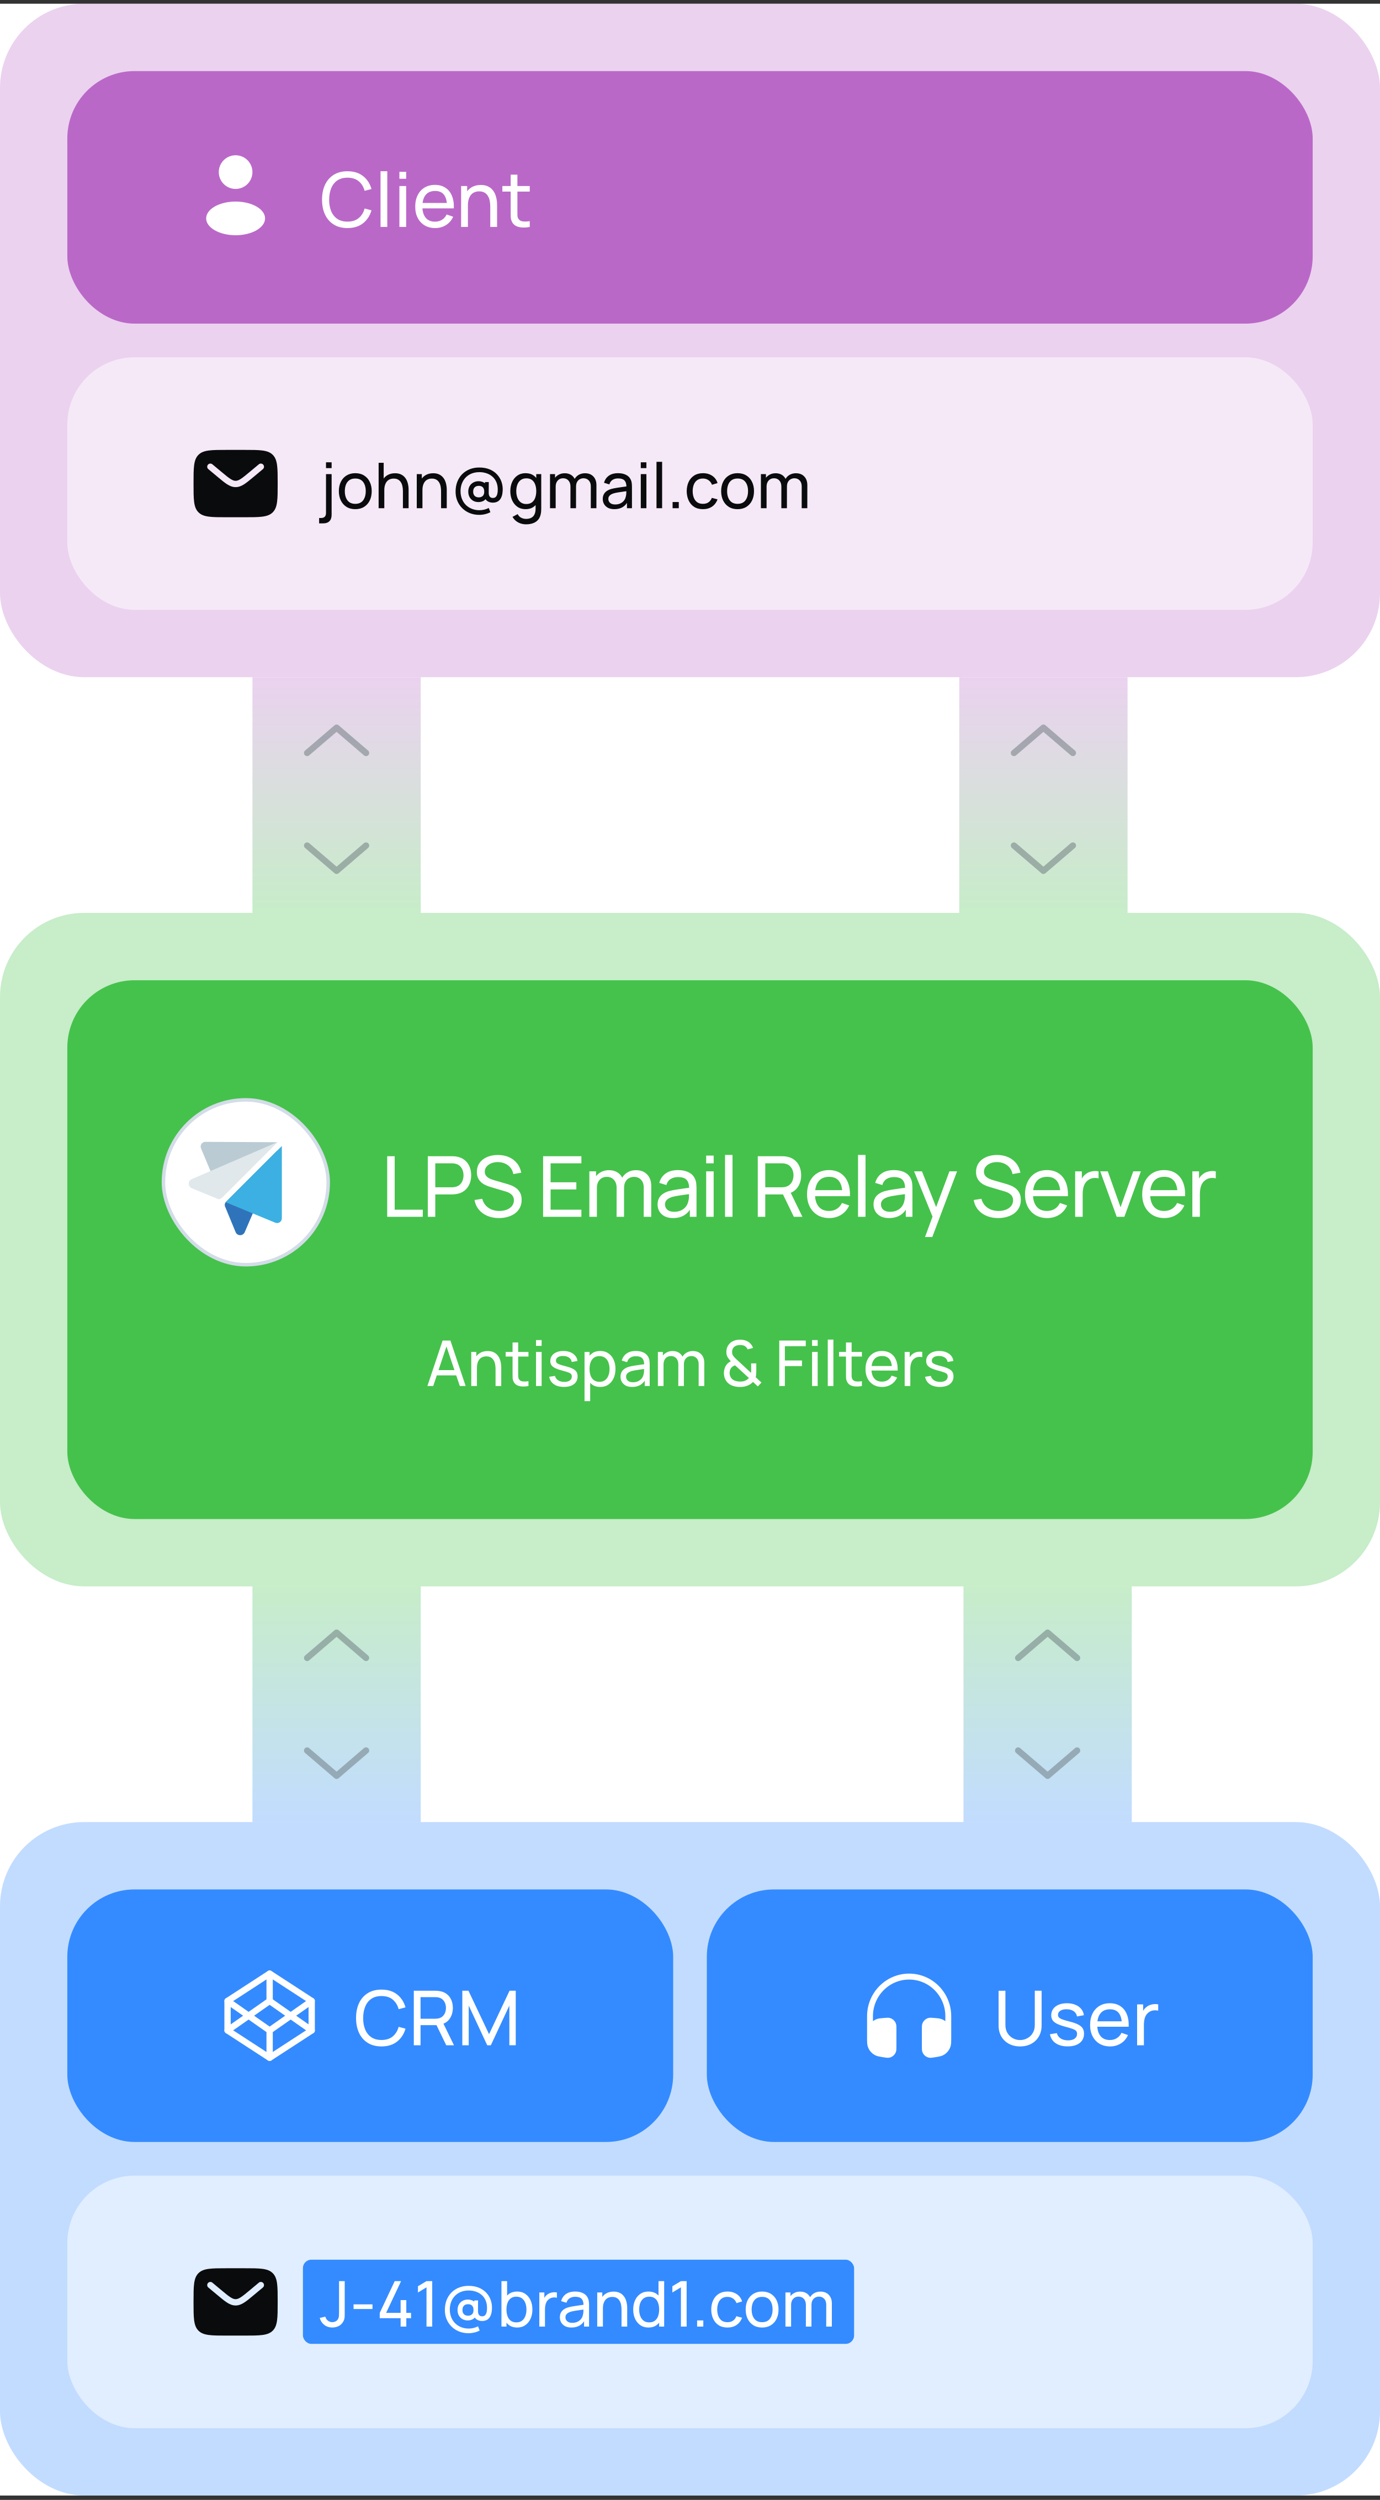
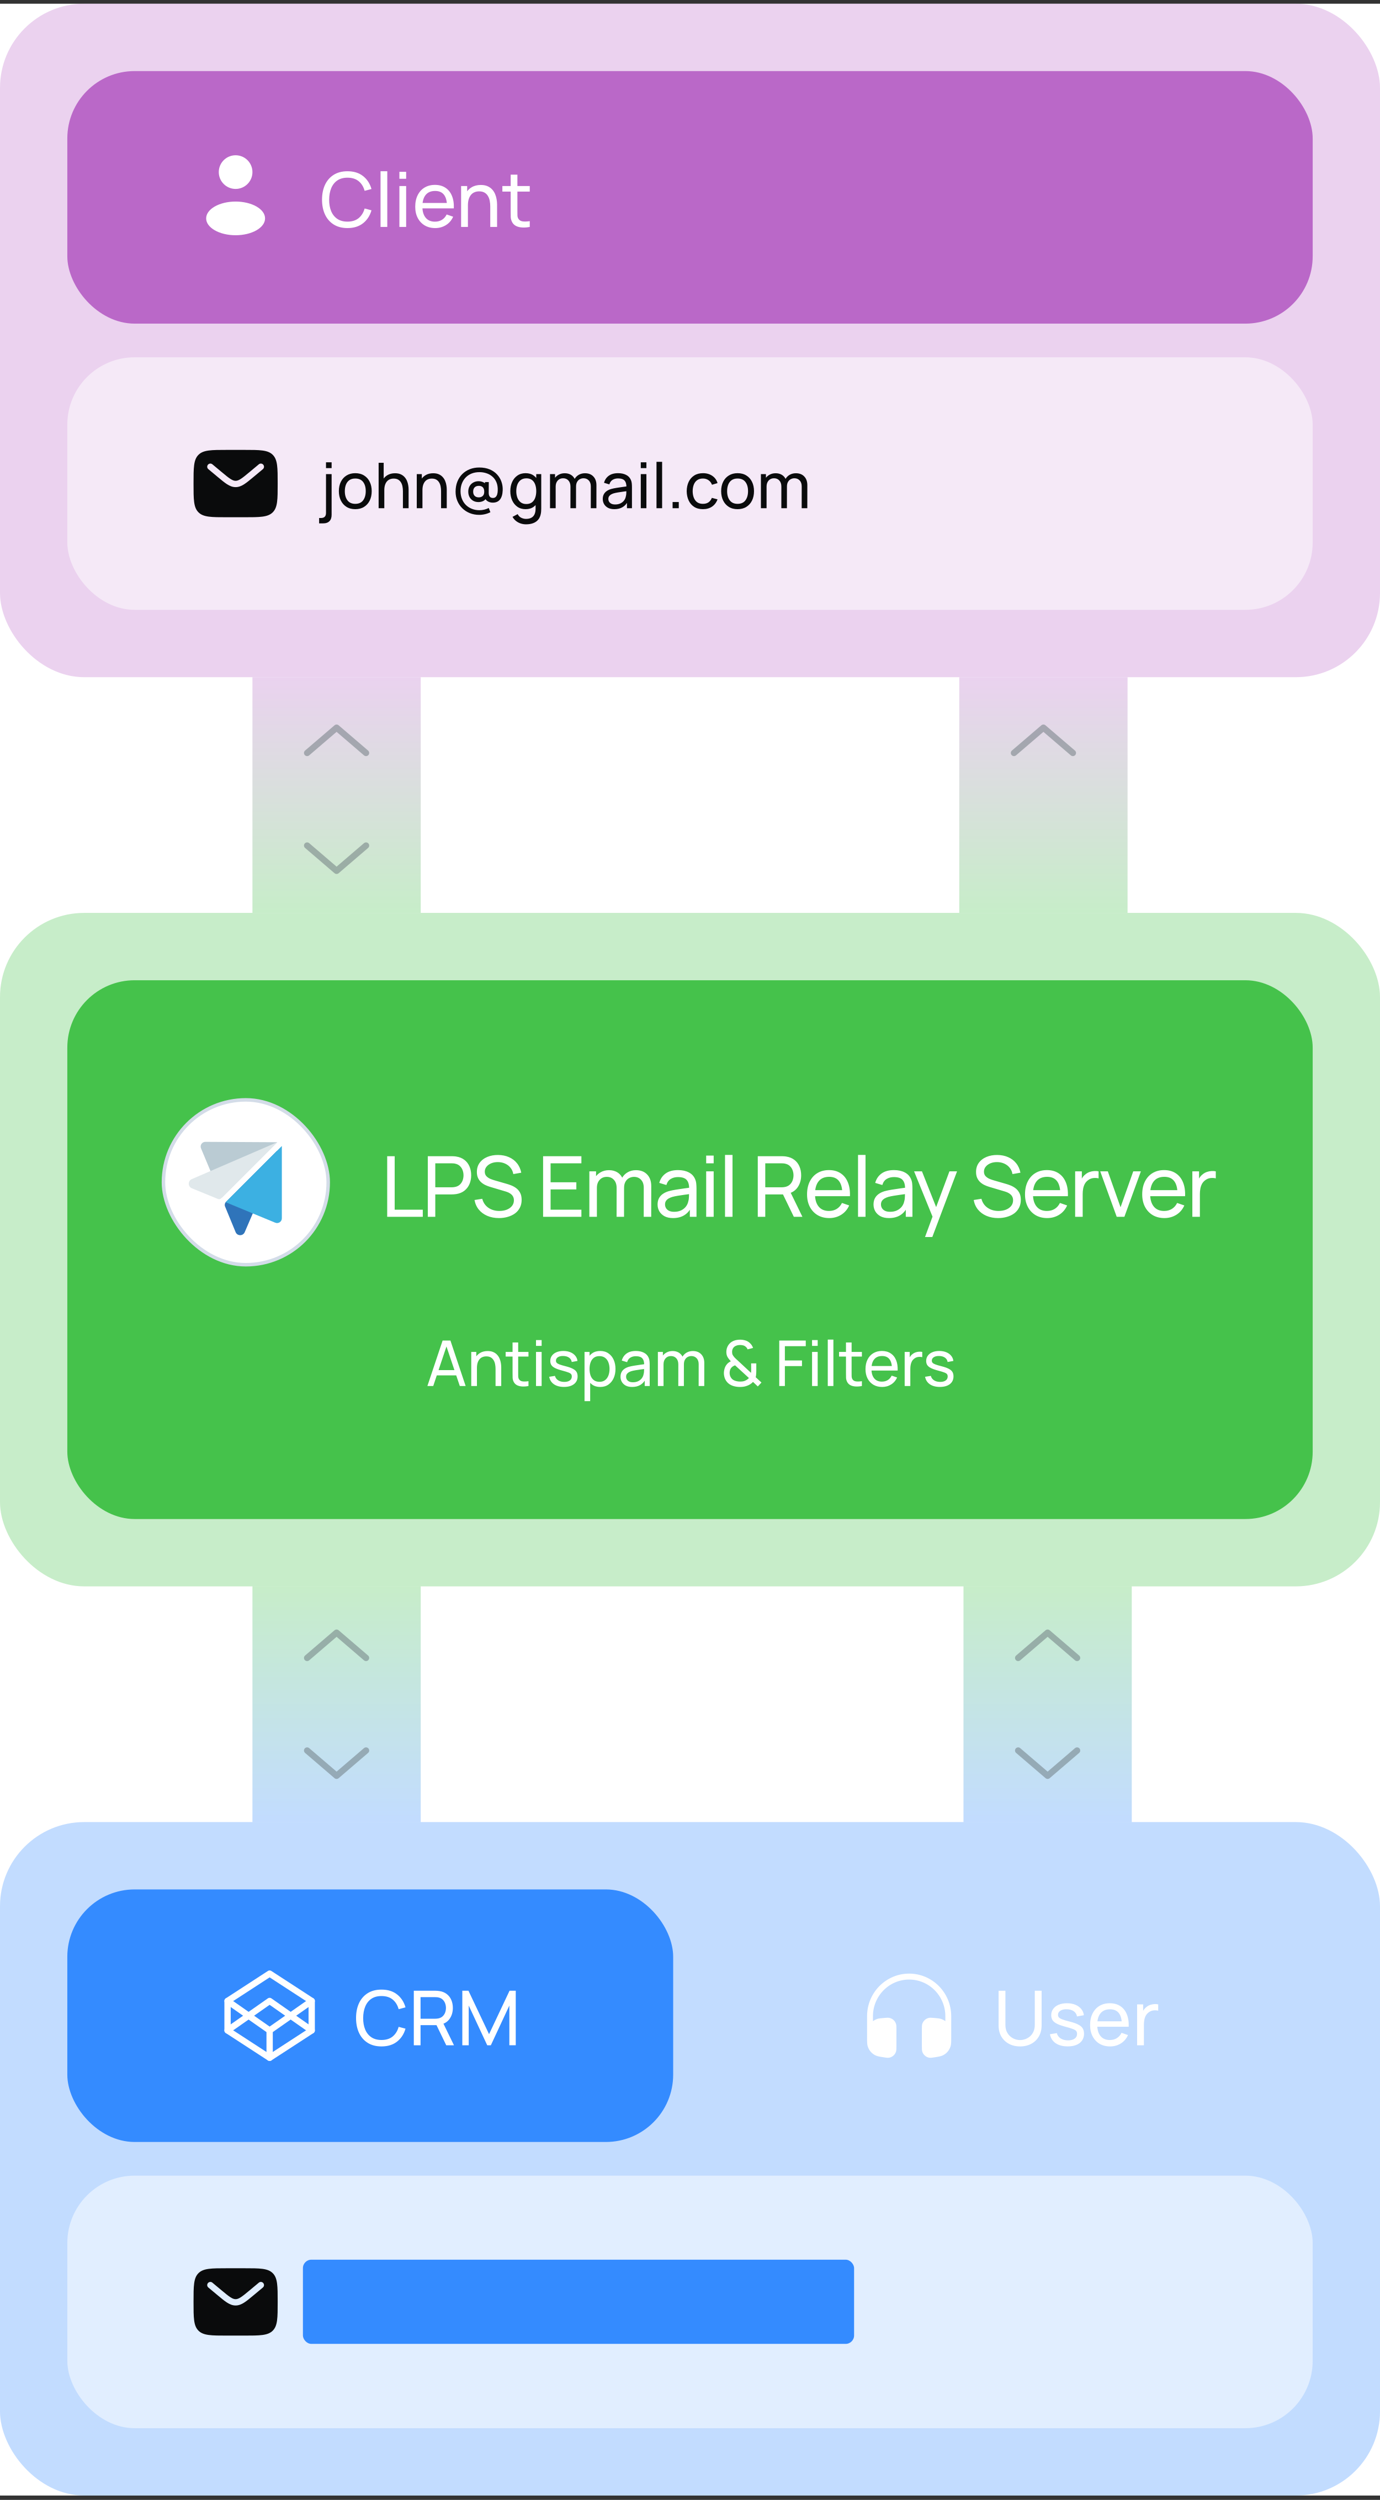
<svg xmlns="http://www.w3.org/2000/svg" width="280" height="507" viewBox="0 0 280 507" fill="none">
  <rect x="0" y="0" width="280" height="507" fill="#333333" stroke="none" />
  <g clip-path="url(#clip0_2997_52944)">
    <rect width="280" height="505.366" transform="translate(0 0.756)" fill="white" />
    <rect y="0.756" width="280" height="136.585" rx="17.073" fill="#BA68C8" fill-opacity="0.3" />
    <rect x="13.659" y="14.415" width="252.683" height="51.219" rx="13.659" fill="#BA68C8" />
    <ellipse cx="47.805" cy="34.903" rx="3.415" ry="3.415" fill="white" />
    <ellipse cx="47.805" cy="44.293" rx="5.976" ry="3.415" fill="white" />
    <path d="M70.502 46.255C69.401 46.255 68.466 46.012 67.698 45.525C66.93 45.038 66.343 44.362 65.939 43.497C65.539 42.631 65.339 41.63 65.339 40.493C65.339 39.356 65.539 38.354 65.939 37.489C66.343 36.623 66.93 35.947 67.698 35.46C68.466 34.974 69.401 34.73 70.502 34.73C71.783 34.73 72.835 35.056 73.66 35.706C74.49 36.357 75.061 37.233 75.373 38.334L73.983 38.703C73.757 37.878 73.355 37.227 72.776 36.751C72.198 36.275 71.44 36.037 70.502 36.037C69.678 36.037 68.991 36.224 68.443 36.597C67.895 36.971 67.483 37.494 67.206 38.165C66.93 38.831 66.789 39.607 66.784 40.493C66.779 41.374 66.914 42.15 67.191 42.821C67.468 43.486 67.882 44.009 68.436 44.388C68.989 44.762 69.678 44.949 70.502 44.949C71.44 44.949 72.198 44.711 72.776 44.234C73.355 43.753 73.757 43.102 73.983 42.283L75.373 42.652C75.061 43.748 74.49 44.624 73.66 45.279C72.835 45.93 71.783 46.255 70.502 46.255ZM77.212 46.024V34.73H78.579V46.024H77.212ZM81.038 36.259V34.846H82.406V36.259H81.038ZM81.038 46.024V37.727H82.406V46.024H81.038ZM88.307 46.255C87.492 46.255 86.78 46.076 86.171 45.717C85.567 45.353 85.095 44.849 84.757 44.204C84.419 43.553 84.25 42.795 84.25 41.929C84.25 41.023 84.417 40.239 84.75 39.578C85.082 38.913 85.546 38.4 86.14 38.042C86.74 37.678 87.441 37.496 88.245 37.496C89.08 37.496 89.79 37.688 90.374 38.073C90.963 38.457 91.403 39.005 91.695 39.717C91.992 40.429 92.12 41.276 92.079 42.26H90.696V41.768C90.681 40.749 90.473 39.988 90.074 39.486C89.674 38.979 89.08 38.726 88.291 38.726C87.446 38.726 86.803 38.997 86.363 39.54C85.922 40.083 85.702 40.861 85.702 41.876C85.702 42.854 85.922 43.612 86.363 44.15C86.803 44.688 87.431 44.956 88.245 44.956C88.793 44.956 89.27 44.831 89.674 44.58C90.079 44.329 90.397 43.968 90.627 43.497L91.941 43.95C91.618 44.682 91.132 45.251 90.481 45.656C89.836 46.055 89.111 46.255 88.307 46.255ZM85.241 42.26V41.161H91.372V42.26H85.241ZM99.473 46.024V41.868C99.473 41.474 99.437 41.094 99.365 40.731C99.299 40.367 99.178 40.042 99.004 39.755C98.835 39.463 98.605 39.233 98.313 39.064C98.026 38.895 97.662 38.81 97.222 38.81C96.878 38.81 96.566 38.869 96.284 38.987C96.008 39.099 95.769 39.274 95.57 39.509C95.37 39.745 95.214 40.042 95.101 40.401C94.994 40.754 94.94 41.171 94.94 41.653L94.041 41.376C94.041 40.572 94.184 39.883 94.471 39.309C94.763 38.731 95.17 38.288 95.693 37.98C96.22 37.668 96.84 37.512 97.552 37.512C98.09 37.512 98.548 37.596 98.927 37.765C99.306 37.934 99.621 38.16 99.872 38.441C100.123 38.718 100.32 39.03 100.464 39.379C100.607 39.722 100.707 40.073 100.763 40.431C100.825 40.785 100.856 41.12 100.856 41.438V46.024H99.473ZM93.557 46.024V37.727H94.786V39.947H94.94V46.024H93.557ZM107.486 46.024C106.994 46.122 106.508 46.16 106.026 46.14C105.55 46.124 105.125 46.029 104.751 45.855C104.377 45.676 104.093 45.4 103.898 45.026C103.734 44.698 103.644 44.367 103.629 44.035C103.619 43.697 103.614 43.315 103.614 42.89V35.422H104.981V42.828C104.981 43.166 104.984 43.456 104.989 43.697C104.999 43.937 105.053 44.145 105.15 44.319C105.335 44.647 105.627 44.839 106.026 44.895C106.431 44.951 106.917 44.936 107.486 44.849V46.024ZM101.931 38.856V37.727H107.486V38.856H101.931Z" fill="white" />
    <rect x="13.659" y="72.463" width="252.683" height="51.219" rx="13.659" fill="white" fill-opacity="0.5" />
    <path fill-rule="evenodd" clip-rule="evenodd" d="M40.268 92.244C39.268 93.244 39.268 94.854 39.268 98.073C39.268 101.292 39.268 102.902 40.268 103.902C41.268 104.902 42.878 104.902 46.097 104.902H49.512C52.731 104.902 54.341 104.902 55.341 103.902C56.341 102.902 56.341 101.292 56.341 98.073C56.341 94.854 56.341 93.244 55.341 92.244C54.341 91.244 52.731 91.244 49.512 91.244H46.097C42.878 91.244 41.268 91.244 40.268 92.244ZM53.419 94.248C53.645 94.52 53.608 94.924 53.337 95.15L51.461 96.713C50.705 97.343 50.092 97.854 49.55 98.202C48.986 98.565 48.437 98.794 47.805 98.794C47.172 98.794 46.623 98.565 46.059 98.202C45.518 97.854 44.904 97.343 44.148 96.713L42.273 95.15C42.001 94.924 41.965 94.52 42.191 94.248C42.417 93.977 42.821 93.94 43.093 94.166L44.935 95.702C45.732 96.366 46.285 96.825 46.752 97.126C47.204 97.416 47.51 97.514 47.805 97.514C48.099 97.514 48.406 97.416 48.858 97.126C49.324 96.825 49.877 96.366 50.674 95.702L52.517 94.166C52.788 93.94 53.192 93.977 53.419 94.248Z" fill="#0A0B0C" />
    <path d="M64.75 106.146V105.058H65.121C65.454 105.058 65.708 104.975 65.883 104.808C66.058 104.642 66.146 104.377 66.146 104.014V96.159H67.285V104.405C67.285 104.973 67.138 105.404 66.844 105.698C66.553 105.997 66.122 106.146 65.55 106.146H64.75ZM66.146 94.936V93.758H67.285V94.936H66.146ZM72.083 103.265C71.396 103.265 70.803 103.11 70.303 102.798C69.808 102.486 69.426 102.055 69.157 101.505C68.888 100.954 68.754 100.322 68.754 99.609C68.754 98.884 68.891 98.248 69.164 97.702C69.437 97.155 69.823 96.731 70.323 96.427C70.822 96.12 71.409 95.966 72.083 95.966C72.775 95.966 73.37 96.122 73.87 96.434C74.369 96.741 74.751 97.17 75.016 97.721C75.284 98.267 75.419 98.897 75.419 99.609C75.419 100.331 75.284 100.967 75.016 101.517C74.747 102.064 74.362 102.493 73.863 102.804C73.364 103.112 72.77 103.265 72.083 103.265ZM72.083 102.183C72.8 102.183 73.334 101.944 73.684 101.466C74.034 100.988 74.209 100.369 74.209 99.609C74.209 98.828 74.032 98.207 73.677 97.746C73.323 97.281 72.792 97.049 72.083 97.049C71.601 97.049 71.204 97.157 70.892 97.375C70.581 97.593 70.348 97.894 70.195 98.278C70.041 98.662 69.964 99.106 69.964 99.609C69.964 100.386 70.143 101.01 70.502 101.479C70.86 101.949 71.387 102.183 72.083 102.183ZM81.752 103.073V99.609C81.752 99.281 81.722 98.965 81.662 98.662C81.607 98.359 81.507 98.088 81.361 97.849C81.221 97.606 81.028 97.413 80.785 97.273C80.546 97.132 80.243 97.061 79.876 97.061C79.59 97.061 79.33 97.11 79.095 97.209C78.865 97.302 78.666 97.448 78.499 97.644C78.333 97.84 78.203 98.088 78.109 98.387C78.019 98.681 77.975 99.029 77.975 99.43L77.225 99.2C77.225 98.53 77.345 97.956 77.584 97.478C77.827 96.995 78.167 96.626 78.602 96.37C79.042 96.109 79.558 95.979 80.151 95.979C80.6 95.979 80.981 96.05 81.297 96.191C81.613 96.332 81.876 96.519 82.085 96.754C82.294 96.984 82.458 97.245 82.578 97.535C82.697 97.821 82.781 98.114 82.828 98.412C82.879 98.707 82.904 98.986 82.904 99.251V103.073H81.752ZM76.822 103.073V93.854H77.847V98.944H77.975V103.073H76.822ZM89.492 103.073V99.609C89.492 99.281 89.463 98.965 89.403 98.662C89.347 98.359 89.247 98.088 89.102 97.849C88.961 97.606 88.769 97.413 88.526 97.273C88.287 97.132 87.984 97.061 87.617 97.061C87.331 97.061 87.07 97.11 86.835 97.209C86.605 97.302 86.406 97.448 86.24 97.644C86.073 97.84 85.943 98.088 85.849 98.387C85.76 98.681 85.715 99.029 85.715 99.43L84.966 99.2C84.966 98.53 85.085 97.956 85.324 97.478C85.568 96.995 85.907 96.626 86.342 96.37C86.782 96.109 87.299 95.979 87.892 95.979C88.34 95.979 88.722 96.05 89.038 96.191C89.354 96.332 89.616 96.519 89.825 96.754C90.034 96.984 90.199 97.245 90.318 97.535C90.438 97.821 90.521 98.114 90.568 98.412C90.619 98.707 90.645 98.986 90.645 99.251V103.073H89.492ZM84.562 103.073V96.159H85.587V98.009H85.715V103.073H84.562ZM97.227 104.418C96.539 104.418 95.903 104.3 95.319 104.066C94.738 103.831 94.232 103.502 93.801 103.08C93.37 102.657 93.035 102.16 92.796 101.588C92.557 101.016 92.437 100.395 92.437 99.725C92.437 98.965 92.557 98.284 92.796 97.682C93.039 97.076 93.376 96.56 93.808 96.133C94.243 95.706 94.751 95.38 95.331 95.153C95.916 94.927 96.55 94.814 97.233 94.814C98.044 94.814 98.752 94.942 99.359 95.198C99.965 95.45 100.466 95.796 100.863 96.235C101.264 96.671 101.559 97.164 101.747 97.714C101.939 98.265 102.022 98.839 101.996 99.437C101.966 100.252 101.785 100.873 101.452 101.3C101.119 101.727 100.63 101.94 99.986 101.94C99.61 101.94 99.273 101.853 98.974 101.678C98.675 101.503 98.473 101.251 98.366 100.922L98.705 100.948C98.543 101.263 98.313 101.49 98.014 101.626C97.715 101.759 97.406 101.825 97.086 101.825C96.676 101.825 96.315 101.737 96.004 101.562C95.696 101.383 95.453 101.135 95.274 100.82C95.099 100.499 95.011 100.13 95.011 99.712C95.011 99.277 95.103 98.901 95.287 98.585C95.47 98.269 95.72 98.026 96.036 97.855C96.352 97.68 96.708 97.593 97.105 97.593C97.382 97.593 97.67 97.65 97.969 97.766C98.268 97.881 98.498 98.056 98.661 98.291L98.404 98.598V97.772H99.173L99.16 99.962C99.16 100.282 99.228 100.534 99.365 100.717C99.506 100.901 99.723 100.992 100.018 100.992C100.244 100.992 100.426 100.928 100.562 100.8C100.703 100.672 100.808 100.497 100.876 100.275C100.944 100.049 100.983 99.787 100.991 99.488C101.012 98.831 100.923 98.267 100.722 97.798C100.522 97.328 100.242 96.942 99.883 96.639C99.529 96.336 99.128 96.114 98.68 95.973C98.236 95.828 97.775 95.755 97.297 95.755C96.678 95.755 96.127 95.856 95.645 96.056C95.167 96.257 94.761 96.538 94.429 96.901C94.1 97.26 93.85 97.678 93.68 98.156C93.513 98.634 93.434 99.151 93.443 99.706C93.455 100.265 93.558 100.777 93.75 101.242C93.942 101.703 94.209 102.1 94.55 102.433C94.896 102.766 95.299 103.022 95.76 103.201C96.225 103.385 96.731 103.477 97.278 103.477C97.611 103.477 97.941 103.436 98.27 103.355C98.603 103.274 98.902 103.163 99.166 103.022L99.499 103.88C99.149 104.059 98.782 104.194 98.398 104.283C98.014 104.373 97.623 104.418 97.227 104.418ZM97.15 100.871C97.47 100.871 97.732 100.779 97.937 100.595C98.146 100.412 98.251 100.115 98.251 99.706C98.251 99.317 98.155 99.025 97.963 98.828C97.771 98.632 97.508 98.534 97.175 98.534C96.791 98.534 96.499 98.638 96.298 98.848C96.102 99.052 96.004 99.338 96.004 99.706C96.004 100.077 96.106 100.365 96.311 100.57C96.516 100.77 96.795 100.871 97.15 100.871ZM106.724 106.338C106.361 106.338 106.007 106.283 105.661 106.172C105.316 106.061 104.998 105.892 104.707 105.666C104.421 105.444 104.182 105.163 103.99 104.821L105.034 104.27C105.205 104.608 105.446 104.853 105.757 105.007C106.073 105.16 106.398 105.237 106.731 105.237C107.17 105.237 107.535 105.156 107.825 104.994C108.116 104.836 108.329 104.599 108.466 104.283C108.606 103.967 108.675 103.575 108.671 103.105V101.217H108.805V96.159H109.817V103.118C109.817 103.306 109.81 103.487 109.797 103.662C109.789 103.837 109.767 104.01 109.733 104.181C109.644 104.672 109.467 105.075 109.202 105.391C108.937 105.711 108.596 105.948 108.178 106.102C107.759 106.26 107.275 106.338 106.724 106.338ZM106.641 103.265C105.996 103.265 105.444 103.105 104.983 102.785C104.522 102.461 104.165 102.023 103.914 101.473C103.666 100.922 103.542 100.301 103.542 99.609C103.542 98.918 103.666 98.297 103.914 97.746C104.165 97.196 104.522 96.763 104.983 96.447C105.444 96.127 105.994 95.966 106.635 95.966C107.288 95.966 107.836 96.124 108.28 96.44C108.724 96.756 109.059 97.189 109.285 97.74C109.516 98.291 109.631 98.914 109.631 99.609C109.631 100.297 109.516 100.918 109.285 101.473C109.059 102.023 108.724 102.461 108.28 102.785C107.836 103.105 107.29 103.265 106.641 103.265ZM106.782 102.222C107.247 102.222 107.629 102.111 107.928 101.889C108.227 101.663 108.446 101.353 108.587 100.96C108.732 100.563 108.805 100.113 108.805 99.609C108.805 99.097 108.732 98.647 108.587 98.259C108.446 97.866 108.229 97.561 107.934 97.343C107.64 97.121 107.266 97.01 106.814 97.01C106.344 97.01 105.956 97.125 105.649 97.356C105.346 97.586 105.119 97.898 104.97 98.291C104.825 98.683 104.752 99.123 104.752 99.609C104.752 100.1 104.827 100.544 104.976 100.941C105.126 101.334 105.35 101.645 105.649 101.876C105.952 102.106 106.329 102.222 106.782 102.222ZM119.87 103.073L119.876 98.649C119.876 98.133 119.737 97.729 119.46 97.439C119.187 97.145 118.83 96.997 118.391 96.997C118.135 96.997 117.891 97.057 117.661 97.177C117.43 97.292 117.243 97.475 117.098 97.727C116.952 97.975 116.88 98.293 116.88 98.681L116.278 98.438C116.269 97.947 116.37 97.518 116.579 97.151C116.792 96.78 117.083 96.492 117.45 96.287C117.817 96.082 118.231 95.979 118.692 95.979C119.413 95.979 119.981 96.199 120.395 96.639C120.809 97.074 121.016 97.661 121.016 98.4L121.009 103.073H119.87ZM111.598 103.073V96.159H112.616V98.009H112.744V103.073H111.598ZM115.74 103.073L115.747 98.694C115.747 98.165 115.61 97.751 115.337 97.452C115.064 97.149 114.701 96.997 114.248 96.997C113.8 96.997 113.437 97.151 113.16 97.458C112.883 97.766 112.744 98.173 112.744 98.681L112.142 98.323C112.142 97.874 112.249 97.473 112.462 97.119C112.676 96.765 112.966 96.487 113.333 96.287C113.7 96.082 114.116 95.979 114.581 95.979C115.047 95.979 115.452 96.078 115.798 96.274C116.144 96.47 116.41 96.752 116.598 97.119C116.786 97.482 116.88 97.915 116.88 98.419L116.873 103.073H115.74ZM124.649 103.265C124.133 103.265 123.699 103.171 123.349 102.984C123.004 102.792 122.741 102.54 122.562 102.228C122.387 101.917 122.299 101.575 122.299 101.204C122.299 100.841 122.368 100.527 122.504 100.263C122.645 99.994 122.841 99.772 123.093 99.597C123.345 99.417 123.646 99.277 123.996 99.174C124.325 99.085 124.692 99.008 125.097 98.944C125.507 98.875 125.921 98.814 126.339 98.758C126.758 98.703 127.148 98.649 127.511 98.598L127.101 98.835C127.114 98.22 126.99 97.766 126.73 97.471C126.474 97.177 126.03 97.029 125.398 97.029C124.98 97.029 124.613 97.125 124.297 97.317C123.985 97.505 123.765 97.813 123.637 98.239L122.555 97.913C122.722 97.307 123.044 96.831 123.522 96.485C124 96.139 124.63 95.966 125.411 95.966C126.038 95.966 126.576 96.08 127.024 96.306C127.477 96.528 127.801 96.865 127.997 97.317C128.096 97.531 128.158 97.763 128.183 98.015C128.209 98.263 128.222 98.523 128.222 98.796V103.073H127.21V101.415L127.447 101.569C127.186 102.128 126.822 102.55 126.352 102.836C125.887 103.122 125.319 103.265 124.649 103.265ZM124.822 102.311C125.232 102.311 125.586 102.239 125.885 102.094C126.188 101.944 126.431 101.75 126.615 101.511C126.798 101.268 126.918 101.003 126.973 100.717C127.037 100.504 127.071 100.267 127.076 100.006C127.084 99.742 127.088 99.539 127.088 99.398L127.485 99.571C127.114 99.622 126.749 99.671 126.39 99.718C126.032 99.765 125.693 99.817 125.372 99.872C125.052 99.923 124.764 99.985 124.508 100.058C124.32 100.117 124.143 100.194 123.977 100.288C123.815 100.382 123.682 100.504 123.58 100.653C123.482 100.798 123.433 100.98 123.433 101.197C123.433 101.385 123.479 101.564 123.573 101.735C123.672 101.906 123.821 102.045 124.022 102.151C124.226 102.258 124.493 102.311 124.822 102.311ZM130.014 94.936V93.758H131.154V94.936H130.014ZM130.014 103.073V96.159H131.154V103.073H130.014ZM133.203 103.073V93.662H134.343V103.073H133.203ZM136.469 103.073V101.818H137.723V103.073H136.469ZM142.628 103.265C141.928 103.265 141.333 103.11 140.842 102.798C140.355 102.482 139.984 102.049 139.728 101.498C139.472 100.948 139.339 100.32 139.331 99.616C139.339 98.895 139.474 98.261 139.734 97.714C139.999 97.164 140.377 96.735 140.867 96.427C141.358 96.12 141.949 95.966 142.641 95.966C143.371 95.966 143.998 96.146 144.523 96.504C145.052 96.863 145.407 97.354 145.586 97.977L144.459 98.316C144.314 97.915 144.077 97.603 143.748 97.382C143.424 97.159 143.051 97.049 142.628 97.049C142.154 97.049 141.764 97.159 141.456 97.382C141.149 97.599 140.921 97.902 140.771 98.291C140.622 98.675 140.545 99.117 140.541 99.616C140.549 100.384 140.727 101.005 141.072 101.479C141.422 101.949 141.941 102.183 142.628 102.183C143.08 102.183 143.456 102.081 143.755 101.876C144.054 101.667 144.28 101.366 144.434 100.973L145.586 101.274C145.347 101.919 144.973 102.412 144.466 102.753C143.958 103.095 143.345 103.265 142.628 103.265ZM149.65 103.265C148.963 103.265 148.37 103.11 147.87 102.798C147.375 102.486 146.993 102.055 146.724 101.505C146.455 100.954 146.321 100.322 146.321 99.609C146.321 98.884 146.458 98.248 146.731 97.702C147.004 97.155 147.39 96.731 147.89 96.427C148.389 96.12 148.976 95.966 149.65 95.966C150.342 95.966 150.937 96.122 151.437 96.434C151.936 96.741 152.318 97.17 152.583 97.721C152.851 98.267 152.986 98.897 152.986 99.609C152.986 100.331 152.851 100.967 152.583 101.517C152.314 102.064 151.929 102.493 151.43 102.804C150.931 103.112 150.337 103.265 149.65 103.265ZM149.65 102.183C150.367 102.183 150.901 101.944 151.251 101.466C151.601 100.988 151.776 100.369 151.776 99.609C151.776 98.828 151.599 98.207 151.244 97.746C150.89 97.281 150.359 97.049 149.65 97.049C149.168 97.049 148.771 97.157 148.459 97.375C148.148 97.593 147.915 97.894 147.762 98.278C147.608 98.662 147.531 99.106 147.531 99.609C147.531 100.386 147.71 101.01 148.069 101.479C148.427 101.949 148.954 102.183 149.65 102.183ZM162.661 103.073L162.667 98.649C162.667 98.133 162.529 97.729 162.251 97.439C161.978 97.145 161.622 96.997 161.182 96.997C160.926 96.997 160.683 97.057 160.452 97.177C160.222 97.292 160.034 97.475 159.889 97.727C159.744 97.975 159.671 98.293 159.671 98.681L159.069 98.438C159.061 97.947 159.161 97.518 159.37 97.151C159.584 96.78 159.874 96.492 160.241 96.287C160.608 96.082 161.022 95.979 161.483 95.979C162.204 95.979 162.772 96.199 163.186 96.639C163.6 97.074 163.807 97.661 163.807 98.4L163.801 103.073H162.661ZM154.389 103.073V96.159H155.407V98.009H155.535V103.073H154.389ZM158.532 103.073L158.538 98.694C158.538 98.165 158.401 97.751 158.128 97.452C157.855 97.149 157.492 96.997 157.04 96.997C156.592 96.997 156.229 97.151 155.951 97.458C155.674 97.766 155.535 98.173 155.535 98.681L154.933 98.323C154.933 97.874 155.04 97.473 155.253 97.119C155.467 96.765 155.757 96.487 156.124 96.287C156.491 96.082 156.907 95.979 157.373 95.979C157.838 95.979 158.243 96.078 158.589 96.274C158.935 96.47 159.202 96.752 159.389 97.119C159.577 97.482 159.671 97.915 159.671 98.419L159.665 103.073H158.532Z" fill="#0A0B0C" />
    <rect width="47.805" height="34.146" transform="translate(229.634 321.731) rotate(90)" fill="url(#paint0_linear_2997_52944)" />
    <path d="M218.537 336.243L212.561 331.121L206.585 336.243" stroke="#69747A" stroke-opacity="0.5" stroke-width="1.28" stroke-linecap="round" stroke-linejoin="round" />
    <path d="M218.537 355.024L212.561 360.146L206.585 355.024" stroke="#69747A" stroke-opacity="0.5" stroke-width="1.28" stroke-linecap="round" stroke-linejoin="round" />
    <rect width="47.805" height="34.146" transform="translate(85.366 321.731) rotate(90)" fill="url(#paint1_linear_2997_52944)" />
    <path d="M74.268 336.243L68.293 331.121L62.317 336.243" stroke="#69747A" stroke-opacity="0.5" stroke-width="1.28" stroke-linecap="round" stroke-linejoin="round" />
    <path d="M74.268 355.024L68.293 360.146L62.317 355.024" stroke="#69747A" stroke-opacity="0.5" stroke-width="1.28" stroke-linecap="round" stroke-linejoin="round" />
    <rect y="369.535" width="280" height="136.585" rx="17.073" fill="#348BFF" fill-opacity="0.3" />
    <rect x="13.659" y="383.194" width="122.927" height="51.219" rx="13.659" fill="#348BFF" />
    <path d="M54.707 400.267L63.244 405.816V411.791L54.707 417.34L46.17 411.791V405.816L54.707 400.267Z" stroke="white" stroke-width="1.28" stroke-linecap="round" stroke-linejoin="round" />
    <path d="M54.708 417.34V411.792" stroke="white" stroke-width="1.28" stroke-linecap="round" stroke-linejoin="round" />
    <path d="M63.244 405.816L54.707 411.792L46.17 405.816" stroke="white" stroke-width="1.28" stroke-linecap="round" stroke-linejoin="round" />
    <path d="M46.17 411.792L54.707 405.816L63.244 411.792" stroke="white" stroke-width="1.28" stroke-linecap="round" stroke-linejoin="round" />
-     <path d="M54.708 400.267V405.816" stroke="white" stroke-width="1.28" stroke-linecap="round" stroke-linejoin="round" />
    <path d="M77.405 415.034C76.303 415.034 75.369 414.791 74.6 414.304C73.832 413.818 73.246 413.142 72.841 412.276C72.442 411.41 72.242 410.409 72.242 409.272C72.242 408.135 72.442 407.134 72.841 406.268C73.246 405.402 73.832 404.726 74.6 404.24C75.369 403.753 76.303 403.51 77.405 403.51C78.685 403.51 79.738 403.835 80.562 404.486C81.392 405.136 81.963 406.012 82.276 407.113L80.885 407.482C80.66 406.657 80.258 406.007 79.679 405.53C79.1 405.054 78.342 404.816 77.405 404.816C76.58 404.816 75.894 405.003 75.346 405.377C74.798 405.751 74.385 406.273 74.109 406.944C73.832 407.61 73.691 408.386 73.686 409.272C73.681 410.153 73.817 410.929 74.093 411.6C74.37 412.266 74.785 412.788 75.338 413.167C75.891 413.541 76.58 413.728 77.405 413.728C78.342 413.728 79.1 413.49 79.679 413.014C80.258 412.532 80.66 411.882 80.885 411.062L82.276 411.431C81.963 412.527 81.392 413.403 80.562 414.058C79.738 414.709 78.685 415.034 77.405 415.034ZM83.961 414.804V403.74H88.332C88.44 403.74 88.568 403.745 88.716 403.756C88.865 403.761 89.008 403.776 89.147 403.802C89.746 403.894 90.248 404.099 90.652 404.416C91.062 404.734 91.37 405.136 91.574 405.623C91.779 406.104 91.882 406.639 91.882 407.228C91.882 408.084 91.659 408.826 91.213 409.456C90.768 410.081 90.115 410.473 89.254 410.632L88.732 410.716H85.328V414.804H83.961ZM90.545 414.804L88.363 410.302L89.715 409.887L92.112 414.804H90.545ZM85.328 409.418H88.286C88.383 409.418 88.493 409.413 88.617 409.403C88.745 409.392 88.865 409.374 88.978 409.349C89.331 409.267 89.618 409.118 89.838 408.903C90.063 408.683 90.227 408.427 90.33 408.135C90.432 407.838 90.483 407.536 90.483 407.228C90.483 406.921 90.432 406.621 90.33 406.329C90.227 406.032 90.063 405.774 89.838 405.553C89.618 405.333 89.331 405.185 88.978 405.108C88.865 405.077 88.745 405.059 88.617 405.054C88.493 405.044 88.383 405.039 88.286 405.039H85.328V409.418ZM93.804 414.804V403.74H95.049L99.228 412.553L103.385 403.74H104.645V414.796H103.347V406.744L99.59 414.804H98.86L95.103 406.744V414.804H93.804Z" fill="white" />
-     <rect x="143.415" y="383.194" width="122.927" height="51.219" rx="13.659" fill="#348BFF" />
    <path d="M175.928 408.91C175.928 404.136 179.75 400.267 184.464 400.267C189.179 400.267 193.001 404.136 193.001 408.91L193.001 413.386C193.001 414.083 193.001 414.561 192.879 414.981C192.639 415.802 192.066 416.481 191.302 416.849C190.912 417.037 190.445 417.112 189.765 417.22L189.654 417.238C189.412 417.276 189.205 417.309 189.033 417.327C188.855 417.344 188.673 417.35 188.487 417.313C187.874 417.19 187.369 416.753 187.154 416.16C187.089 415.979 187.066 415.797 187.055 415.615C187.045 415.441 187.045 415.229 187.045 414.981L187.045 411.419C187.045 411.056 187.044 410.744 187.127 410.476C187.317 409.864 187.814 409.399 188.432 409.255C188.702 409.193 189.01 409.218 189.367 409.247L189.447 409.253L189.541 409.261C190.21 409.314 190.667 409.35 191.056 409.496C191.329 409.598 191.582 409.739 191.81 409.911V408.91C191.81 404.802 188.521 401.473 184.464 401.473C180.408 401.473 177.119 404.802 177.119 408.91V409.911C177.346 409.739 177.6 409.598 177.873 409.496C178.261 409.35 178.719 409.314 179.388 409.261L179.482 409.253L179.561 409.247C179.919 409.218 180.227 409.193 180.497 409.255C181.115 409.399 181.611 409.864 181.801 410.476C181.884 410.744 181.884 411.056 181.884 411.419L181.883 414.981C181.883 415.229 181.883 415.441 181.873 415.615C181.863 415.797 181.84 415.979 181.774 416.16C181.56 416.753 181.055 417.19 180.442 417.313C180.256 417.35 180.074 417.344 179.895 417.327C179.724 417.309 179.517 417.276 179.275 417.238L179.164 417.22C178.484 417.112 178.017 417.037 177.626 416.849C176.863 416.481 176.29 415.802 176.05 414.981C175.949 414.635 175.931 414.249 175.928 413.733L175.928 413.567V408.91Z" fill="white" />
    <path d="M206.977 415.034C206.121 415.034 205.366 414.857 204.71 414.504C204.055 414.151 203.54 413.656 203.166 413.021C202.797 412.381 202.613 411.631 202.613 410.77V403.748L203.996 403.74V410.655C203.996 411.177 204.083 411.633 204.257 412.022C204.436 412.407 204.672 412.727 204.964 412.983C205.256 413.239 205.576 413.431 205.924 413.559C206.277 413.682 206.628 413.743 206.977 413.743C207.33 413.743 207.683 413.679 208.037 413.551C208.39 413.423 208.71 413.234 208.997 412.983C209.289 412.727 209.522 412.404 209.696 412.015C209.871 411.626 209.958 411.172 209.958 410.655V403.74H211.341V410.77C211.341 411.626 211.154 412.373 210.78 413.014C210.411 413.654 209.899 414.151 209.243 414.504C208.587 414.857 207.832 415.034 206.977 415.034ZM216.626 415.027C215.638 415.027 214.826 414.811 214.191 414.381C213.561 413.946 213.174 413.339 213.031 412.56L214.429 412.337C214.542 412.788 214.801 413.147 215.205 413.413C215.61 413.674 216.112 413.805 216.711 413.805C217.28 413.805 217.725 413.687 218.048 413.452C218.371 413.216 218.532 412.896 218.532 412.491C218.532 412.256 218.478 412.066 218.371 411.923C218.263 411.774 218.04 411.636 217.702 411.508C217.369 411.38 216.865 411.226 216.189 411.047C215.456 410.852 214.88 410.65 214.46 410.44C214.04 410.23 213.74 409.987 213.561 409.71C213.382 409.433 213.292 409.098 213.292 408.703C213.292 408.217 213.425 407.792 213.692 407.428C213.958 407.059 214.329 406.775 214.806 406.575C215.287 406.376 215.845 406.276 216.481 406.276C217.111 406.276 217.674 406.376 218.171 406.575C218.668 406.775 219.067 407.059 219.369 407.428C219.677 407.792 219.858 408.217 219.915 408.703L218.516 408.957C218.45 408.511 218.235 408.161 217.871 407.904C217.513 407.648 217.049 407.513 216.481 407.497C215.943 407.477 215.505 407.572 215.167 407.782C214.834 407.992 214.667 408.276 214.667 408.634C214.667 408.834 214.729 409.006 214.852 409.149C214.98 409.292 215.213 409.428 215.551 409.556C215.894 409.684 216.391 409.83 217.041 409.994C217.774 410.179 218.35 410.381 218.77 410.601C219.195 410.816 219.497 411.072 219.677 411.369C219.856 411.661 219.946 412.022 219.946 412.453C219.946 413.252 219.651 413.882 219.062 414.343C218.473 414.799 217.661 415.027 216.626 415.027ZM225.236 415.034C224.421 415.034 223.709 414.855 223.1 414.496C222.495 414.133 222.024 413.628 221.686 412.983C221.348 412.332 221.179 411.574 221.179 410.709C221.179 409.802 221.345 409.018 221.678 408.358C222.011 407.692 222.475 407.18 223.069 406.821C223.668 406.457 224.37 406.276 225.174 406.276C226.009 406.276 226.718 406.468 227.302 406.852C227.891 407.236 228.332 407.784 228.624 408.496C228.921 409.208 229.049 410.056 229.008 411.039H227.625V410.547C227.61 409.528 227.402 408.767 227.003 408.266C226.603 407.758 226.009 407.505 225.22 407.505C224.375 407.505 223.732 407.776 223.292 408.319C222.851 408.862 222.631 409.641 222.631 410.655C222.631 411.633 222.851 412.391 223.292 412.929C223.732 413.467 224.36 413.736 225.174 413.736C225.722 413.736 226.199 413.61 226.603 413.359C227.008 413.108 227.325 412.747 227.556 412.276L228.87 412.729C228.547 413.462 228.06 414.03 227.41 414.435C226.764 414.834 226.04 415.034 225.236 415.034ZM222.17 411.039V409.94H228.301V411.039H222.17ZM230.718 414.804V406.506H231.94V408.511L231.74 408.25C231.838 407.994 231.963 407.758 232.117 407.543C232.275 407.328 232.452 407.152 232.647 407.013C232.862 406.839 233.105 406.706 233.377 406.614C233.648 406.522 233.925 406.468 234.206 406.452C234.488 406.432 234.752 406.45 234.998 406.506V407.789C234.711 407.712 234.396 407.692 234.053 407.728C233.71 407.764 233.392 407.889 233.1 408.104C232.834 408.294 232.626 408.524 232.478 408.796C232.334 409.067 232.235 409.362 232.178 409.679C232.122 409.992 232.094 410.312 232.094 410.64V414.804H230.718Z" fill="white" />
    <rect x="13.659" y="441.243" width="252.683" height="51.219" rx="13.659" fill="white" fill-opacity="0.5" />
    <rect x="61.463" y="458.288" width="111.829" height="17.073" rx="1.707" fill="#348BFF" />
    <path fill-rule="evenodd" clip-rule="evenodd" d="M40.268 461.023C39.268 462.023 39.268 463.633 39.268 466.852C39.268 470.072 39.268 471.681 40.268 472.681C41.268 473.681 42.878 473.681 46.097 473.681H49.512C52.731 473.681 54.341 473.681 55.341 472.681C56.341 471.681 56.341 470.072 56.341 466.852C56.341 463.633 56.341 462.023 55.341 461.023C54.341 460.023 52.731 460.023 49.512 460.023H46.097C42.878 460.023 41.268 460.023 40.268 461.023ZM53.419 463.028C53.645 463.299 53.608 463.703 53.337 463.929L51.461 465.492C50.705 466.123 50.092 466.634 49.55 466.982C48.986 467.344 48.437 467.573 47.805 467.573C47.172 467.573 46.623 467.344 46.059 466.982C45.518 466.634 44.904 466.123 44.148 465.492L42.273 463.929C42.001 463.703 41.965 463.299 42.191 463.028C42.417 462.756 42.821 462.719 43.093 462.946L44.935 464.482C45.732 465.145 46.285 465.605 46.752 465.905C47.204 466.195 47.51 466.293 47.805 466.293C48.099 466.293 48.406 466.195 48.858 465.905C49.324 465.605 49.877 465.145 50.674 464.482L52.517 462.946C52.788 462.719 53.192 462.756 53.419 463.028Z" fill="#0A0B0C" />
-     <path d="M67.439 472.038C66.794 472.038 66.248 471.863 65.8 471.513C65.352 471.163 65.044 470.694 64.878 470.105L66.011 469.836C66.079 470.147 66.244 470.412 66.504 470.63C66.769 470.847 67.072 470.956 67.413 470.956C67.635 470.956 67.862 470.903 68.092 470.796C68.322 470.685 68.5 470.506 68.623 470.258C68.709 470.088 68.758 469.9 68.771 469.695C68.783 469.486 68.79 469.24 68.79 468.959V462.633H69.942V468.959C69.942 469.223 69.94 469.46 69.936 469.669C69.936 469.878 69.915 470.079 69.872 470.271C69.833 470.459 69.757 470.651 69.641 470.847C69.411 471.253 69.101 471.554 68.713 471.75C68.329 471.942 67.904 472.038 67.439 472.038ZM71.736 468.286V467.345H75.578V468.286H71.736ZM81.286 471.853V470.156H77.048V469.074L80.089 462.633H81.382L78.341 469.074H81.286V466.481H82.438V469.074H83.399V470.156H82.438V471.853H81.286ZM86.539 471.853V463.894L84.803 464.944V463.67L86.539 462.633H87.697V471.853H86.539ZM95.051 473.197C94.363 473.197 93.728 473.08 93.143 472.845C92.562 472.61 92.056 472.282 91.625 471.859C91.194 471.436 90.859 470.939 90.62 470.367C90.381 469.795 90.262 469.174 90.262 468.504C90.262 467.744 90.381 467.064 90.62 466.462C90.863 465.856 91.201 465.339 91.632 464.912C92.067 464.485 92.575 464.159 93.156 463.933C93.74 463.707 94.374 463.593 95.057 463.593C95.868 463.593 96.576 463.721 97.183 463.978C97.789 464.229 98.29 464.575 98.687 465.015C99.088 465.45 99.383 465.943 99.571 466.494C99.763 467.044 99.846 467.618 99.82 468.216C99.791 469.031 99.609 469.652 99.276 470.079C98.943 470.506 98.455 470.719 97.81 470.719C97.434 470.719 97.097 470.632 96.799 470.457C96.5 470.282 96.297 470.03 96.19 469.701L96.53 469.727C96.367 470.043 96.137 470.269 95.838 470.406C95.539 470.538 95.23 470.604 94.91 470.604C94.5 470.604 94.139 470.517 93.828 470.342C93.52 470.162 93.277 469.915 93.098 469.599C92.923 469.279 92.835 468.91 92.835 468.491C92.835 468.056 92.927 467.68 93.111 467.364C93.294 467.049 93.544 466.805 93.86 466.635C94.176 466.46 94.532 466.372 94.929 466.372C95.206 466.372 95.495 466.43 95.793 466.545C96.092 466.66 96.323 466.835 96.485 467.07L96.229 467.377V466.551H96.997L96.984 468.741C96.984 469.061 97.052 469.313 97.189 469.496C97.33 469.68 97.548 469.772 97.842 469.772C98.068 469.772 98.25 469.708 98.386 469.58C98.527 469.452 98.632 469.277 98.7 469.055C98.768 468.828 98.807 468.566 98.815 468.267C98.837 467.61 98.747 467.046 98.546 466.577C98.346 466.107 98.066 465.721 97.708 465.418C97.353 465.115 96.952 464.893 96.504 464.752C96.06 464.607 95.599 464.535 95.121 464.535C94.502 464.535 93.951 464.635 93.469 464.835C92.991 465.036 92.586 465.318 92.253 465.681C91.924 466.039 91.674 466.457 91.504 466.935C91.337 467.414 91.258 467.93 91.267 468.485C91.28 469.044 91.382 469.556 91.574 470.021C91.766 470.482 92.033 470.879 92.374 471.212C92.72 471.545 93.124 471.801 93.585 471.981C94.05 472.164 94.555 472.256 95.102 472.256C95.435 472.256 95.766 472.215 96.094 472.134C96.427 472.053 96.726 471.942 96.991 471.801L97.323 472.659C96.974 472.839 96.606 472.973 96.222 473.063C95.838 473.152 95.448 473.197 95.051 473.197ZM94.974 469.65C95.294 469.65 95.556 469.558 95.761 469.375C95.97 469.191 96.075 468.895 96.075 468.485C96.075 468.096 95.979 467.804 95.787 467.608C95.595 467.411 95.332 467.313 94.999 467.313C94.615 467.313 94.323 467.418 94.122 467.627C93.926 467.832 93.828 468.118 93.828 468.485C93.828 468.856 93.93 469.144 94.135 469.349C94.34 469.55 94.62 469.65 94.974 469.65ZM104.926 472.045C104.277 472.045 103.731 471.885 103.287 471.564C102.843 471.24 102.506 470.803 102.275 470.252C102.049 469.697 101.936 469.076 101.936 468.389C101.936 467.693 102.049 467.07 102.275 466.519C102.506 465.969 102.843 465.535 103.287 465.22C103.735 464.904 104.284 464.746 104.932 464.746C105.573 464.746 106.123 464.906 106.584 465.226C107.05 465.542 107.406 465.975 107.654 466.526C107.901 467.076 108.025 467.697 108.025 468.389C108.025 469.08 107.901 469.701 107.654 470.252C107.406 470.803 107.05 471.24 106.584 471.564C106.123 471.885 105.571 472.045 104.926 472.045ZM101.744 471.853V462.633H102.89V466.763H102.762V471.853H101.744ZM104.785 471.001C105.242 471.001 105.62 470.886 105.918 470.655C106.217 470.425 106.441 470.113 106.591 469.721C106.74 469.324 106.815 468.88 106.815 468.389C106.815 467.902 106.74 467.463 106.591 467.07C106.446 466.677 106.219 466.366 105.912 466.135C105.609 465.905 105.223 465.789 104.753 465.789C104.305 465.789 103.934 465.9 103.639 466.122C103.345 466.34 103.125 466.645 102.98 467.038C102.835 467.426 102.762 467.877 102.762 468.389C102.762 468.892 102.832 469.343 102.973 469.74C103.118 470.132 103.34 470.442 103.639 470.668C103.938 470.89 104.32 471.001 104.785 471.001ZM109.428 471.853V464.938H110.446V466.609L110.28 466.391C110.361 466.178 110.466 465.982 110.594 465.802C110.726 465.623 110.873 465.476 111.035 465.36C111.215 465.215 111.417 465.104 111.644 465.028C111.87 464.951 112.1 464.906 112.335 464.893C112.57 464.876 112.79 464.891 112.995 464.938V466.007C112.756 465.943 112.493 465.926 112.207 465.956C111.921 465.986 111.656 466.09 111.413 466.27C111.191 466.428 111.018 466.62 110.895 466.846C110.775 467.072 110.692 467.317 110.645 467.582C110.598 467.842 110.574 468.109 110.574 468.382V471.853H109.428ZM115.946 472.045C115.429 472.045 114.996 471.951 114.646 471.763C114.3 471.571 114.038 471.319 113.858 471.007C113.683 470.696 113.596 470.354 113.596 469.983C113.596 469.62 113.664 469.307 113.801 469.042C113.942 468.773 114.138 468.551 114.39 468.376C114.642 468.197 114.943 468.056 115.293 467.953C115.621 467.864 115.988 467.787 116.394 467.723C116.804 467.655 117.218 467.593 117.636 467.537C118.054 467.482 118.445 467.428 118.808 467.377L118.398 467.614C118.411 466.999 118.287 466.545 118.026 466.25C117.77 465.956 117.326 465.809 116.695 465.809C116.276 465.809 115.909 465.905 115.594 466.097C115.282 466.285 115.062 466.592 114.934 467.019L113.852 466.692C114.019 466.086 114.341 465.61 114.819 465.264C115.297 464.919 115.926 464.746 116.708 464.746C117.335 464.746 117.873 464.859 118.321 465.085C118.773 465.307 119.098 465.644 119.294 466.097C119.392 466.31 119.454 466.543 119.48 466.795C119.505 467.042 119.518 467.303 119.518 467.576V471.853H118.507V470.194L118.744 470.348C118.483 470.907 118.118 471.33 117.649 471.616C117.183 471.902 116.616 472.045 115.946 472.045ZM116.119 471.091C116.528 471.091 116.883 471.018 117.181 470.873C117.484 470.724 117.728 470.529 117.911 470.29C118.095 470.047 118.214 469.782 118.27 469.496C118.334 469.283 118.368 469.046 118.372 468.786C118.381 468.521 118.385 468.318 118.385 468.178L118.782 468.35C118.411 468.402 118.046 468.451 117.687 468.498C117.329 468.545 116.989 468.596 116.669 468.651C116.349 468.703 116.061 468.764 115.805 468.837C115.617 468.897 115.44 468.974 115.273 469.067C115.111 469.161 114.979 469.283 114.876 469.432C114.778 469.578 114.729 469.759 114.729 469.977C114.729 470.164 114.776 470.344 114.87 470.514C114.968 470.685 115.118 470.824 115.318 470.931C115.523 471.037 115.79 471.091 116.119 471.091ZM126.106 471.853V468.389C126.106 468.06 126.076 467.744 126.017 467.441C125.961 467.138 125.861 466.867 125.716 466.628C125.575 466.385 125.383 466.193 125.14 466.052C124.901 465.911 124.598 465.841 124.23 465.841C123.944 465.841 123.684 465.89 123.449 465.988C123.219 466.082 123.02 466.227 122.854 466.423C122.687 466.62 122.557 466.867 122.463 467.166C122.374 467.46 122.329 467.808 122.329 468.21L121.58 467.979C121.58 467.309 121.699 466.735 121.938 466.257C122.182 465.774 122.521 465.405 122.956 465.149C123.396 464.889 123.912 464.759 124.506 464.759C124.954 464.759 125.336 464.829 125.652 464.97C125.968 465.111 126.23 465.299 126.439 465.533C126.648 465.764 126.813 466.024 126.932 466.314C127.052 466.6 127.135 466.893 127.182 467.192C127.233 467.486 127.259 467.766 127.259 468.03V471.853H126.106ZM121.176 471.853V464.938H122.201V466.788H122.329V471.853H121.176ZM131.575 472.045C130.931 472.045 130.378 471.885 129.917 471.564C129.456 471.24 129.1 470.803 128.848 470.252C128.6 469.701 128.477 469.08 128.477 468.389C128.477 467.697 128.6 467.076 128.848 466.526C129.1 465.975 129.456 465.542 129.917 465.226C130.378 464.906 130.929 464.746 131.569 464.746C132.222 464.746 132.771 464.904 133.214 465.22C133.658 465.535 133.993 465.969 134.22 466.519C134.45 467.07 134.565 467.693 134.565 468.389C134.565 469.076 134.45 469.697 134.22 470.252C133.993 470.803 133.658 471.24 133.214 471.564C132.771 471.885 132.224 472.045 131.575 472.045ZM131.716 471.001C132.182 471.001 132.564 470.89 132.862 470.668C133.161 470.442 133.381 470.132 133.522 469.74C133.667 469.343 133.739 468.892 133.739 468.389C133.739 467.877 133.667 467.426 133.522 467.038C133.381 466.645 133.163 466.34 132.869 466.122C132.574 465.9 132.201 465.789 131.748 465.789C131.279 465.789 130.89 465.905 130.583 466.135C130.28 466.366 130.054 466.677 129.904 467.07C129.759 467.463 129.687 467.902 129.687 468.389C129.687 468.88 129.761 469.324 129.911 469.721C130.06 470.113 130.284 470.425 130.583 470.655C130.886 470.886 131.264 471.001 131.716 471.001ZM133.739 471.853V466.763H133.611V462.633H134.757V471.853H133.739ZM138.158 471.853V463.894L136.423 464.944V463.67L138.158 462.633H139.317V471.853H138.158ZM141.445 471.853V470.598H142.7V471.853H141.445ZM147.605 472.045C146.905 472.045 146.31 471.889 145.819 471.577C145.332 471.261 144.961 470.828 144.705 470.278C144.449 469.727 144.316 469.099 144.308 468.395C144.316 467.674 144.451 467.04 144.711 466.494C144.976 465.943 145.353 465.514 145.844 465.207C146.335 464.899 146.926 464.746 147.618 464.746C148.348 464.746 148.975 464.925 149.5 465.284C150.029 465.642 150.384 466.133 150.563 466.756L149.436 467.096C149.291 466.694 149.054 466.383 148.725 466.161C148.401 465.939 148.028 465.828 147.605 465.828C147.131 465.828 146.741 465.939 146.433 466.161C146.126 466.378 145.898 466.682 145.748 467.07C145.599 467.454 145.522 467.896 145.518 468.395C145.526 469.164 145.703 469.785 146.049 470.258C146.399 470.728 146.918 470.963 147.605 470.963C148.057 470.963 148.433 470.86 148.732 470.655C149.031 470.446 149.257 470.145 149.41 469.753L150.563 470.053C150.324 470.698 149.95 471.191 149.442 471.532C148.935 471.874 148.322 472.045 147.605 472.045ZM154.627 472.045C153.94 472.045 153.347 471.889 152.847 471.577C152.352 471.266 151.97 470.835 151.701 470.284C151.432 469.733 151.298 469.102 151.298 468.389C151.298 467.663 151.434 467.027 151.708 466.481C151.981 465.935 152.367 465.51 152.866 465.207C153.366 464.899 153.953 464.746 154.627 464.746C155.319 464.746 155.914 464.902 156.413 465.213C156.913 465.521 157.295 465.949 157.559 466.5C157.828 467.046 157.963 467.676 157.963 468.389C157.963 469.11 157.828 469.746 157.559 470.297C157.291 470.843 156.906 471.272 156.407 471.584C155.908 471.891 155.314 472.045 154.627 472.045ZM154.627 470.963C155.344 470.963 155.878 470.724 156.228 470.246C156.578 469.767 156.753 469.149 156.753 468.389C156.753 467.608 156.576 466.987 156.221 466.526C155.867 466.06 155.336 465.828 154.627 465.828C154.145 465.828 153.748 465.937 153.436 466.154C153.125 466.372 152.892 466.673 152.738 467.057C152.585 467.441 152.508 467.885 152.508 468.389C152.508 469.166 152.687 469.789 153.046 470.258C153.404 470.728 153.931 470.963 154.627 470.963ZM167.638 471.853L167.644 467.428C167.644 466.912 167.506 466.509 167.228 466.218C166.955 465.924 166.599 465.777 166.159 465.777C165.903 465.777 165.66 465.836 165.429 465.956C165.199 466.071 165.011 466.255 164.866 466.507C164.721 466.754 164.648 467.072 164.648 467.46L164.046 467.217C164.038 466.726 164.138 466.297 164.347 465.93C164.561 465.559 164.851 465.271 165.218 465.066C165.585 464.861 165.999 464.759 166.46 464.759C167.181 464.759 167.749 464.978 168.163 465.418C168.577 465.853 168.784 466.44 168.784 467.179L168.778 471.853H167.638ZM159.366 471.853V464.938H160.384V466.788H160.512V471.853H159.366ZM163.508 471.853L163.515 467.473C163.515 466.944 163.378 466.53 163.105 466.231C162.832 465.928 162.469 465.777 162.017 465.777C161.568 465.777 161.206 465.93 160.928 466.238C160.651 466.545 160.512 466.953 160.512 467.46L159.91 467.102C159.91 466.654 160.017 466.253 160.23 465.898C160.444 465.544 160.734 465.267 161.101 465.066C161.468 464.861 161.884 464.759 162.35 464.759C162.815 464.759 163.22 464.857 163.566 465.053C163.912 465.249 164.179 465.531 164.366 465.898C164.554 466.261 164.648 466.694 164.648 467.198L164.642 471.853H163.508Z" fill="white" />
    <rect y="185.145" width="280" height="136.585" rx="17.073" fill="#45C24B" fill-opacity="0.3" />
    <rect x="13.659" y="198.804" width="252.683" height="109.268" rx="13.659" fill="#45C24B" />
    <path d="M86.718 281.097L89.804 271.877H91.392L94.478 281.097H93.293L90.406 272.543H90.764L87.902 281.097H86.718ZM88.203 278.939V277.87H92.992V278.939H88.203ZM100.547 281.097V277.633C100.547 277.304 100.517 276.988 100.458 276.685C100.402 276.382 100.302 276.111 100.157 275.872C100.016 275.629 99.824 275.437 99.58 275.296C99.341 275.155 99.038 275.085 98.671 275.085C98.385 275.085 98.125 275.134 97.89 275.232C97.66 275.326 97.461 275.471 97.295 275.667C97.128 275.864 96.998 276.111 96.904 276.41C96.815 276.705 96.77 277.052 96.77 277.454L96.021 277.223C96.021 276.553 96.14 275.979 96.379 275.501C96.623 275.019 96.962 274.649 97.397 274.393C97.837 274.133 98.353 274.003 98.947 274.003C99.395 274.003 99.777 274.073 100.093 274.214C100.408 274.355 100.671 274.543 100.88 274.777C101.089 275.008 101.254 275.268 101.373 275.559C101.493 275.845 101.576 276.137 101.623 276.436C101.674 276.73 101.7 277.01 101.7 277.274V281.097H100.547ZM95.617 281.097V274.182H96.642V276.032H96.77V281.097H95.617ZM107.225 281.097C106.815 281.178 106.41 281.21 106.008 281.193C105.611 281.18 105.257 281.101 104.946 280.956C104.634 280.806 104.397 280.576 104.235 280.264C104.098 279.991 104.024 279.716 104.011 279.438C104.002 279.157 103.998 278.839 103.998 278.484V272.261H105.138V278.433C105.138 278.715 105.14 278.956 105.144 279.157C105.153 279.357 105.197 279.53 105.279 279.675C105.432 279.949 105.675 280.109 106.008 280.156C106.346 280.202 106.751 280.19 107.225 280.117V281.097ZM102.596 275.123V274.182H107.225V275.123H102.596ZM108.757 272.959V271.781H109.896V272.959H108.757ZM108.757 281.097V274.182H109.896V281.097H108.757ZM114.43 281.282C113.606 281.282 112.929 281.103 112.4 280.745C111.875 280.382 111.553 279.876 111.433 279.227L112.599 279.041C112.692 279.417 112.908 279.716 113.245 279.938C113.582 280.156 114.001 280.264 114.5 280.264C114.974 280.264 115.345 280.166 115.614 279.97C115.883 279.774 116.017 279.507 116.017 279.17C116.017 278.973 115.973 278.815 115.883 278.696C115.793 278.572 115.608 278.457 115.326 278.35C115.049 278.243 114.628 278.115 114.065 277.966C113.454 277.804 112.974 277.635 112.624 277.46C112.274 277.285 112.024 277.082 111.875 276.852C111.726 276.621 111.651 276.342 111.651 276.013C111.651 275.608 111.762 275.253 111.984 274.95C112.206 274.643 112.515 274.406 112.912 274.24C113.313 274.073 113.779 273.99 114.308 273.99C114.833 273.99 115.302 274.073 115.716 274.24C116.131 274.406 116.463 274.643 116.715 274.95C116.971 275.253 117.123 275.608 117.17 276.013L116.005 276.224C115.949 275.853 115.77 275.561 115.467 275.347C115.168 275.134 114.782 275.021 114.308 275.008C113.86 274.991 113.495 275.07 113.213 275.245C112.936 275.42 112.797 275.657 112.797 275.956C112.797 276.122 112.848 276.265 112.951 276.384C113.057 276.504 113.252 276.617 113.533 276.724C113.819 276.831 114.233 276.952 114.775 277.089C115.386 277.242 115.866 277.411 116.216 277.595C116.57 277.774 116.822 277.987 116.971 278.235C117.121 278.478 117.195 278.779 117.195 279.138C117.195 279.803 116.95 280.328 116.459 280.713C115.968 281.092 115.292 281.282 114.43 281.282ZM121.783 281.289C121.134 281.289 120.588 281.129 120.144 280.809C119.7 280.484 119.363 280.047 119.132 279.496C118.906 278.941 118.793 278.32 118.793 277.633C118.793 276.937 118.906 276.314 119.132 275.763C119.363 275.213 119.7 274.78 120.144 274.464C120.592 274.148 121.141 273.99 121.79 273.99C122.43 273.99 122.98 274.15 123.441 274.47C123.907 274.786 124.263 275.219 124.511 275.77C124.758 276.32 124.882 276.941 124.882 277.633C124.882 278.324 124.758 278.945 124.511 279.496C124.263 280.047 123.907 280.484 123.441 280.809C122.98 281.129 122.428 281.289 121.783 281.289ZM118.601 284.17V274.182H119.619V279.272H119.747V284.17H118.601ZM121.642 280.245C122.099 280.245 122.477 280.13 122.775 279.899C123.074 279.669 123.298 279.357 123.448 278.965C123.597 278.568 123.672 278.124 123.672 277.633C123.672 277.146 123.597 276.707 123.448 276.314C123.303 275.921 123.076 275.61 122.769 275.379C122.466 275.149 122.08 275.034 121.61 275.034C121.162 275.034 120.791 275.145 120.496 275.366C120.202 275.584 119.982 275.889 119.837 276.282C119.692 276.67 119.619 277.121 119.619 277.633C119.619 278.137 119.69 278.587 119.83 278.984C119.975 279.377 120.197 279.686 120.496 279.912C120.795 280.134 121.177 280.245 121.642 280.245ZM128.251 281.289C127.735 281.289 127.301 281.195 126.951 281.007C126.606 280.815 126.343 280.563 126.164 280.252C125.989 279.94 125.901 279.599 125.901 279.227C125.901 278.864 125.97 278.551 126.106 278.286C126.247 278.017 126.443 277.795 126.695 277.62C126.947 277.441 127.248 277.3 127.598 277.198C127.927 277.108 128.294 277.031 128.699 276.967C129.109 276.899 129.523 276.837 129.941 276.781C130.36 276.726 130.75 276.673 131.113 276.621L130.703 276.858C130.716 276.244 130.592 275.789 130.332 275.495C130.076 275.2 129.632 275.053 129 275.053C128.582 275.053 128.215 275.149 127.899 275.341C127.587 275.529 127.367 275.836 127.239 276.263L126.157 275.936C126.324 275.33 126.646 274.854 127.124 274.509C127.602 274.163 128.232 273.99 129.013 273.99C129.64 273.99 130.178 274.103 130.626 274.329C131.079 274.551 131.403 274.888 131.599 275.341C131.698 275.554 131.76 275.787 131.785 276.039C131.811 276.286 131.824 276.547 131.824 276.82V281.097H130.812V279.438L131.049 279.592C130.788 280.151 130.424 280.574 129.954 280.86C129.489 281.146 128.921 281.289 128.251 281.289ZM128.424 280.335C128.834 280.335 129.188 280.262 129.487 280.117C129.79 279.968 130.033 279.774 130.217 279.534C130.4 279.291 130.52 279.027 130.575 278.741C130.639 278.527 130.673 278.29 130.677 278.03C130.686 277.765 130.69 277.563 130.69 277.422L131.087 277.595C130.716 277.646 130.351 277.695 129.992 277.742C129.634 277.789 129.295 277.84 128.974 277.895C128.654 277.947 128.366 278.009 128.11 278.081C127.922 278.141 127.745 278.218 127.579 278.312C127.417 278.406 127.284 278.527 127.182 278.677C127.084 278.822 127.035 279.003 127.035 279.221C127.035 279.409 127.081 279.588 127.175 279.759C127.274 279.929 127.423 280.068 127.624 280.175C127.828 280.281 128.095 280.335 128.424 280.335ZM141.754 281.097L141.76 276.673C141.76 276.156 141.621 275.753 141.344 275.463C141.071 275.168 140.714 275.021 140.275 275.021C140.019 275.021 139.775 275.081 139.545 275.2C139.314 275.315 139.127 275.499 138.981 275.751C138.836 275.998 138.764 276.316 138.764 276.705L138.162 276.461C138.153 275.97 138.254 275.541 138.463 275.174C138.676 274.803 138.967 274.515 139.334 274.31C139.701 274.105 140.115 274.003 140.576 274.003C141.297 274.003 141.865 274.223 142.279 274.662C142.693 275.098 142.9 275.684 142.9 276.423L142.893 281.097H141.754ZM133.482 281.097V274.182H134.5V276.032H134.628V281.097H133.482ZM137.624 281.097L137.631 276.717C137.631 276.188 137.494 275.774 137.221 275.475C136.948 275.172 136.585 275.021 136.132 275.021C135.684 275.021 135.321 275.174 135.044 275.482C134.767 275.789 134.628 276.197 134.628 276.705L134.026 276.346C134.026 275.898 134.133 275.497 134.346 275.142C134.56 274.788 134.85 274.511 135.217 274.31C135.584 274.105 136 274.003 136.465 274.003C136.931 274.003 137.336 274.101 137.682 274.297C138.027 274.494 138.294 274.775 138.482 275.142C138.67 275.505 138.764 275.938 138.764 276.442L138.757 281.097H137.624ZM150.127 281.289C149.615 281.289 149.137 281.214 148.693 281.065C148.249 280.915 147.878 280.681 147.579 280.36C147.349 280.104 147.176 279.823 147.06 279.515C146.949 279.204 146.888 278.875 146.875 278.529C146.875 278.192 146.924 277.863 147.022 277.543C147.12 277.219 147.276 276.931 147.489 276.679C147.6 276.542 147.724 276.427 147.861 276.333C148.002 276.235 148.142 276.152 148.283 276.084C147.989 275.768 147.763 275.471 147.605 275.194C147.451 274.916 147.374 274.581 147.374 274.188C147.374 273.689 147.502 273.239 147.758 272.838C148.019 272.432 148.373 272.135 148.821 271.948C149.039 271.854 149.261 271.79 149.487 271.756C149.717 271.717 149.942 271.698 150.159 271.698C150.526 271.698 150.883 271.749 151.228 271.852C151.574 271.954 151.869 272.12 152.112 272.351C152.274 272.488 152.413 272.645 152.528 272.825C152.643 273 152.733 273.183 152.797 273.375L151.683 273.663C151.602 273.446 151.467 273.262 151.28 273.113C151.13 272.985 150.955 272.897 150.755 272.85C150.558 272.803 150.36 272.78 150.159 272.78C149.826 272.78 149.525 272.844 149.256 272.972C149.017 273.087 148.838 273.249 148.719 273.459C148.599 273.663 148.539 273.907 148.539 274.188C148.539 274.432 148.58 274.632 148.661 274.79C148.746 274.944 148.864 275.108 149.013 275.283C149.103 275.377 149.203 275.477 149.314 275.584C149.429 275.687 149.547 275.793 149.666 275.904L152.381 278.427C152.394 278.32 152.402 278.211 152.406 278.1C152.411 277.989 152.413 277.883 152.413 277.78L152.406 276.506H153.45V278.004C153.45 278.307 153.439 278.566 153.418 278.779C153.401 278.992 153.371 279.17 153.328 279.31L154.5 280.392L153.757 281.186L152.784 280.264C152.618 280.452 152.419 280.616 152.189 280.757C151.958 280.898 151.728 281.005 151.497 281.077C151.28 281.159 151.056 281.214 150.825 281.244C150.595 281.274 150.362 281.289 150.127 281.289ZM150.153 280.194C150.362 280.194 150.552 280.181 150.723 280.156C150.893 280.13 151.056 280.081 151.209 280.008C151.414 279.91 151.572 279.816 151.683 279.727C151.794 279.637 151.886 279.554 151.958 279.477L149.148 276.903C148.994 276.954 148.849 277.023 148.712 277.108C148.58 277.193 148.465 277.294 148.367 277.409C148.256 277.545 148.172 277.706 148.117 277.889C148.066 278.073 148.04 278.267 148.04 278.472C148.044 278.689 148.081 278.89 148.149 279.074C148.217 279.257 148.313 279.421 148.437 279.566C148.625 279.784 148.879 279.944 149.199 280.047C149.519 280.145 149.837 280.194 150.153 280.194ZM158.11 281.097V271.877H163.488V273.017H159.25V275.917H162.72V277.057H159.25V281.097H158.11ZM164.766 272.959V271.781H165.905V272.959H164.766ZM164.766 281.097V274.182H165.905V281.097H164.766ZM167.954 281.097V271.685H169.094V281.097H167.954ZM174.876 281.097C174.466 281.178 174.06 281.21 173.659 281.193C173.262 281.18 172.908 281.101 172.596 280.956C172.285 280.806 172.048 280.576 171.886 280.264C171.749 279.991 171.674 279.716 171.662 279.438C171.653 279.157 171.649 278.839 171.649 278.484V272.261H172.788V278.433C172.788 278.715 172.791 278.956 172.795 279.157C172.803 279.357 172.848 279.53 172.929 279.675C173.083 279.949 173.326 280.109 173.659 280.156C173.996 280.202 174.402 280.19 174.876 280.117V281.097ZM170.247 275.123V274.182H174.876V275.123H170.247ZM178.988 281.289C178.31 281.289 177.716 281.139 177.208 280.841C176.705 280.538 176.312 280.117 176.03 279.579C175.749 279.037 175.608 278.406 175.608 277.684C175.608 276.929 175.746 276.276 176.024 275.725C176.301 275.17 176.688 274.743 177.183 274.445C177.682 274.141 178.267 273.99 178.937 273.99C179.633 273.99 180.224 274.15 180.71 274.47C181.201 274.79 181.568 275.247 181.812 275.84C182.059 276.434 182.166 277.14 182.132 277.959H180.979V277.55C180.967 276.7 180.794 276.066 180.461 275.648C180.128 275.226 179.633 275.014 178.975 275.014C178.271 275.014 177.735 275.241 177.368 275.693C177.001 276.145 176.818 276.794 176.818 277.639C176.818 278.455 177.001 279.086 177.368 279.534C177.735 279.983 178.258 280.207 178.937 280.207C179.394 280.207 179.791 280.102 180.128 279.893C180.465 279.684 180.73 279.383 180.922 278.99L182.017 279.368C181.748 279.978 181.342 280.452 180.8 280.789C180.262 281.122 179.658 281.289 178.988 281.289ZM176.434 277.959V277.044H181.543V277.959H176.434ZM183.557 281.097V274.182H184.575V275.853L184.409 275.635C184.49 275.422 184.594 275.226 184.722 275.046C184.855 274.867 185.002 274.72 185.164 274.605C185.344 274.459 185.546 274.349 185.772 274.272C185.999 274.195 186.229 274.15 186.464 274.137C186.699 274.12 186.919 274.135 187.123 274.182V275.251C186.884 275.187 186.622 275.17 186.336 275.2C186.05 275.23 185.785 275.334 185.542 275.514C185.32 275.672 185.147 275.864 185.023 276.09C184.904 276.316 184.821 276.562 184.774 276.826C184.727 277.087 184.703 277.353 184.703 277.627V281.097H183.557ZM190.696 281.282C189.872 281.282 189.196 281.103 188.667 280.745C188.142 280.382 187.819 279.876 187.7 279.227L188.865 279.041C188.959 279.417 189.175 279.716 189.512 279.938C189.849 280.156 190.267 280.264 190.767 280.264C191.24 280.264 191.612 280.166 191.881 279.97C192.15 279.774 192.284 279.507 192.284 279.17C192.284 278.973 192.239 278.815 192.15 278.696C192.06 278.572 191.874 278.457 191.592 278.35C191.315 278.243 190.895 278.115 190.331 277.966C189.721 277.804 189.241 277.635 188.891 277.46C188.541 277.285 188.291 277.082 188.142 276.852C187.992 276.621 187.917 276.342 187.917 276.013C187.917 275.608 188.028 275.253 188.25 274.95C188.472 274.643 188.782 274.406 189.179 274.24C189.58 274.073 190.045 273.99 190.575 273.99C191.1 273.99 191.569 274.073 191.983 274.24C192.397 274.406 192.73 274.643 192.982 274.95C193.238 275.253 193.389 275.608 193.436 276.013L192.271 276.224C192.216 275.853 192.036 275.561 191.733 275.347C191.435 275.134 191.048 275.021 190.575 275.008C190.126 274.991 189.761 275.07 189.48 275.245C189.202 275.42 189.064 275.657 189.064 275.956C189.064 276.122 189.115 276.265 189.217 276.384C189.324 276.504 189.518 276.617 189.8 276.724C190.086 276.831 190.5 276.952 191.042 277.089C191.652 277.242 192.132 277.411 192.482 277.595C192.837 277.774 193.089 277.987 193.238 278.235C193.387 278.478 193.462 278.779 193.462 279.138C193.462 279.803 193.217 280.328 192.726 280.713C192.235 281.092 191.558 281.282 190.696 281.282Z" fill="white" />
    <rect x="33.16" y="223.063" width="33.435" height="33.435" rx="16.718" fill="white" />
    <rect x="33.16" y="223.063" width="33.435" height="33.435" rx="16.718" stroke="#D3DCE8" stroke-width="0.711" />
    <path d="M44.978 242.93L40.787 232.901C40.523 232.269 40.99 231.573 41.674 231.577L56.254 231.654L44.978 242.93Z" fill="#BACBD3" />
    <path d="M44.222 243.164L38.925 240.994C38.101 240.656 38.09 239.492 38.908 239.139L56.255 231.651L44.874 243.033C44.702 243.204 44.446 243.255 44.222 243.164Z" fill="#E0E8EB" />
    <path d="M56.135 233.469L45.861 243.742C45.609 243.994 45.533 244.374 45.669 244.704L47.804 249.886C48.142 250.707 49.301 250.716 49.651 249.901L56.599 233.782C56.723 233.494 56.356 233.247 56.135 233.469Z" fill="#2F74BA" />
    <path d="M55.852 247.975L45.783 243.82L57.187 232.416V247.082C57.186 247.77 56.488 248.237 55.852 247.975Z" fill="#3CB0E2" />
    <path d="M78.561 246.78V234.488H80.08V245.338H85.783V246.78H78.561ZM86.8 246.78V234.488H91.657C91.777 234.488 91.919 234.493 92.084 234.505C92.249 234.51 92.408 234.527 92.562 234.556C93.228 234.658 93.786 234.886 94.235 235.239C94.691 235.592 95.032 236.038 95.26 236.579C95.487 237.114 95.601 237.709 95.601 238.363C95.601 239.012 95.484 239.607 95.251 240.147C95.023 240.682 94.682 241.129 94.227 241.488C93.777 241.84 93.222 242.068 92.562 242.171C92.408 242.193 92.249 242.21 92.084 242.222C91.919 242.233 91.777 242.239 91.657 242.239H88.319V246.78H86.8ZM88.319 240.796H91.606C91.714 240.796 91.836 240.79 91.973 240.779C92.115 240.768 92.249 240.748 92.374 240.719C92.767 240.628 93.086 240.463 93.33 240.224C93.581 239.979 93.763 239.695 93.877 239.371C93.99 239.04 94.047 238.705 94.047 238.363C94.047 238.022 93.99 237.689 93.877 237.364C93.763 237.034 93.581 236.747 93.33 236.502C93.086 236.258 92.767 236.092 92.374 236.007C92.249 235.973 92.115 235.953 91.973 235.947C91.836 235.936 91.714 235.93 91.606 235.93H88.319V240.796ZM101.239 247.036C100.368 247.036 99.583 246.888 98.883 246.592C98.189 246.297 97.614 245.875 97.159 245.329C96.709 244.777 96.416 244.125 96.279 243.374L97.85 243.127C98.049 243.901 98.462 244.507 99.088 244.945C99.72 245.377 100.462 245.594 101.316 245.594C101.868 245.594 102.366 245.508 102.81 245.338C103.26 245.161 103.615 244.911 103.877 244.586C104.139 244.262 104.27 243.878 104.27 243.434C104.27 243.161 104.221 242.927 104.125 242.734C104.033 242.535 103.905 242.367 103.74 242.23C103.581 242.088 103.399 241.968 103.194 241.872C102.989 241.775 102.776 241.695 102.554 241.633L99.421 240.702C99.079 240.6 98.749 240.472 98.431 240.318C98.112 240.159 97.827 239.962 97.577 239.729C97.327 239.49 97.127 239.205 96.979 238.875C96.832 238.54 96.757 238.144 96.757 237.689C96.757 236.96 96.945 236.34 97.321 235.828C97.702 235.31 98.217 234.914 98.866 234.641C99.515 234.368 100.246 234.234 101.06 234.24C101.885 234.246 102.622 234.394 103.271 234.684C103.925 234.968 104.466 235.378 104.893 235.913C105.325 236.448 105.616 237.088 105.764 237.834L104.15 238.116C104.065 237.615 103.874 237.185 103.578 236.827C103.288 236.462 102.924 236.184 102.486 235.99C102.047 235.791 101.566 235.688 101.043 235.683C100.542 235.677 100.09 235.757 99.686 235.922C99.281 236.087 98.96 236.317 98.721 236.613C98.482 236.903 98.362 237.239 98.362 237.621C98.362 237.996 98.471 238.301 98.687 238.534C98.903 238.762 99.168 238.944 99.481 239.08C99.799 239.211 100.11 239.319 100.411 239.405L102.75 240.079C103.018 240.153 103.325 240.255 103.672 240.386C104.025 240.517 104.366 240.702 104.697 240.941C105.027 241.175 105.3 241.488 105.516 241.88C105.732 242.267 105.84 242.757 105.84 243.349C105.84 243.94 105.721 244.467 105.482 244.928C105.249 245.389 104.921 245.776 104.5 246.089C104.079 246.396 103.59 246.629 103.032 246.789C102.474 246.954 101.877 247.036 101.239 247.036ZM110.195 246.78V234.488H117.964V235.93H111.715V239.78H116.939V241.223H111.715V245.338H117.964V246.78H110.195ZM130.61 246.78L130.618 240.881C130.618 240.193 130.433 239.655 130.063 239.268C129.699 238.875 129.224 238.679 128.638 238.679C128.296 238.679 127.972 238.759 127.665 238.918C127.357 239.072 127.107 239.316 126.913 239.652C126.72 239.982 126.623 240.406 126.623 240.924L125.821 240.6C125.809 239.945 125.943 239.373 126.222 238.884C126.506 238.389 126.893 238.005 127.383 237.731C127.872 237.458 128.424 237.322 129.039 237.322C130.001 237.322 130.758 237.615 131.31 238.201C131.862 238.781 132.138 239.564 132.138 240.549L132.129 246.78H130.61ZM119.58 246.78V237.561H120.938V240.028H121.108V246.78H119.58ZM125.104 246.78L125.112 240.941C125.112 240.236 124.93 239.684 124.566 239.285C124.202 238.881 123.718 238.679 123.115 238.679C122.517 238.679 122.033 238.884 121.663 239.294C121.293 239.703 121.108 240.247 121.108 240.924L120.306 240.446C120.306 239.849 120.448 239.314 120.733 238.841C121.017 238.369 121.404 237.999 121.894 237.731C122.383 237.458 122.938 237.322 123.558 237.322C124.179 237.322 124.719 237.453 125.18 237.714C125.641 237.976 125.997 238.352 126.248 238.841C126.498 239.325 126.623 239.903 126.623 240.574L126.615 246.78H125.104ZM136.555 247.036C135.867 247.036 135.289 246.911 134.822 246.661C134.361 246.405 134.011 246.069 133.772 245.653C133.539 245.238 133.422 244.783 133.422 244.288C133.422 243.804 133.513 243.386 133.695 243.033C133.883 242.674 134.145 242.378 134.481 242.145C134.817 241.906 135.218 241.718 135.684 241.581C136.123 241.462 136.612 241.36 137.153 241.274C137.699 241.183 138.251 241.101 138.809 241.027C139.367 240.953 139.887 240.881 140.371 240.813L139.825 241.129C139.842 240.31 139.677 239.703 139.33 239.311C138.988 238.918 138.396 238.722 137.554 238.722C136.996 238.722 136.507 238.85 136.086 239.106C135.67 239.356 135.377 239.766 135.206 240.335L133.764 239.9C133.986 239.092 134.415 238.457 135.053 237.996C135.69 237.535 136.53 237.305 137.571 237.305C138.408 237.305 139.125 237.455 139.722 237.757C140.325 238.053 140.758 238.503 141.02 239.106C141.151 239.39 141.233 239.701 141.267 240.036C141.302 240.366 141.319 240.714 141.319 241.078V246.78H139.97V244.569L140.286 244.774C139.939 245.52 139.452 246.083 138.826 246.464C138.206 246.846 137.449 247.036 136.555 247.036ZM136.786 245.764C137.332 245.764 137.804 245.668 138.203 245.474C138.607 245.275 138.931 245.016 139.176 244.697C139.421 244.373 139.58 244.02 139.654 243.639C139.739 243.354 139.785 243.038 139.791 242.691C139.802 242.338 139.808 242.068 139.808 241.88L140.337 242.111C139.842 242.179 139.355 242.245 138.877 242.307C138.399 242.37 137.947 242.438 137.52 242.512C137.093 242.58 136.709 242.663 136.367 242.76C136.117 242.839 135.881 242.942 135.659 243.067C135.443 243.192 135.266 243.354 135.13 243.553C134.999 243.747 134.933 243.989 134.933 244.279C134.933 244.529 134.996 244.768 135.121 244.996C135.252 245.224 135.451 245.409 135.719 245.551C135.992 245.693 136.347 245.764 136.786 245.764ZM143.282 235.93V234.36H144.802V235.93H143.282ZM143.282 246.78V237.561H144.802V246.78H143.282ZM147.107 246.78V234.231H148.626V246.78H147.107ZM153.752 246.78V234.488H158.609C158.729 234.488 158.871 234.493 159.036 234.505C159.201 234.51 159.361 234.527 159.514 234.556C160.18 234.658 160.738 234.886 161.187 235.239C161.643 235.592 161.984 236.038 162.212 236.579C162.439 237.114 162.553 237.709 162.553 238.363C162.553 239.314 162.306 240.139 161.811 240.839C161.315 241.533 160.59 241.968 159.634 242.145L159.053 242.239H155.272V246.78H153.752ZM161.068 246.78L158.643 241.778L160.146 241.317L162.809 246.78H161.068ZM155.272 240.796H158.558C158.666 240.796 158.789 240.79 158.925 240.779C159.067 240.768 159.201 240.748 159.326 240.719C159.719 240.628 160.038 240.463 160.282 240.224C160.533 239.979 160.715 239.695 160.829 239.371C160.943 239.04 161 238.705 161 238.363C161 238.022 160.943 237.689 160.829 237.364C160.715 237.034 160.533 236.747 160.282 236.502C160.038 236.258 159.719 236.092 159.326 236.007C159.201 235.973 159.067 235.953 158.925 235.947C158.789 235.936 158.666 235.93 158.558 235.93H155.272V240.796ZM168.258 247.036C167.353 247.036 166.562 246.837 165.885 246.439C165.213 246.035 164.689 245.474 164.314 244.757C163.938 244.034 163.75 243.192 163.75 242.23C163.75 241.223 163.935 240.352 164.305 239.618C164.675 238.878 165.19 238.309 165.85 237.911C166.516 237.507 167.296 237.305 168.189 237.305C169.117 237.305 169.905 237.518 170.554 237.945C171.209 238.372 171.698 238.981 172.022 239.772C172.353 240.563 172.495 241.505 172.449 242.597H170.913V242.051C170.896 240.918 170.665 240.073 170.221 239.516C169.777 238.952 169.117 238.671 168.241 238.671C167.302 238.671 166.587 238.972 166.098 239.575C165.609 240.179 165.364 241.044 165.364 242.171C165.364 243.258 165.609 244.1 166.098 244.697C166.587 245.295 167.285 245.594 168.189 245.594C168.798 245.594 169.328 245.454 169.777 245.175C170.227 244.897 170.58 244.495 170.836 243.972L172.296 244.475C171.937 245.289 171.396 245.921 170.674 246.371C169.957 246.814 169.151 247.036 168.258 247.036ZM164.852 242.597V241.377H171.664V242.597H164.852ZM174.094 246.78V234.231H175.613V246.78H174.094ZM180.369 247.036C179.68 247.036 179.102 246.911 178.636 246.661C178.175 246.405 177.825 246.069 177.586 245.653C177.352 245.238 177.236 244.783 177.236 244.288C177.236 243.804 177.327 243.386 177.509 243.033C177.697 242.674 177.958 242.378 178.294 242.145C178.63 241.906 179.031 241.718 179.498 241.581C179.936 241.462 180.425 241.36 180.966 241.274C181.512 241.183 182.064 241.101 182.622 241.027C183.18 240.953 183.701 240.881 184.184 240.813L183.638 241.129C183.655 240.31 183.49 239.703 183.143 239.311C182.801 238.918 182.21 238.722 181.367 238.722C180.81 238.722 180.32 238.85 179.899 239.106C179.484 239.356 179.19 239.766 179.02 240.335L177.577 239.9C177.799 239.092 178.229 238.457 178.866 237.996C179.503 237.535 180.343 237.305 181.384 237.305C182.221 237.305 182.938 237.455 183.536 237.757C184.139 238.053 184.571 238.503 184.833 239.106C184.964 239.39 185.047 239.701 185.081 240.036C185.115 240.366 185.132 240.714 185.132 241.078V246.78H183.783V244.569L184.099 244.774C183.752 245.52 183.265 246.083 182.639 246.464C182.019 246.846 181.262 247.036 180.369 247.036ZM180.599 245.764C181.145 245.764 181.618 245.668 182.016 245.474C182.42 245.275 182.745 245.016 182.989 244.697C183.234 244.373 183.393 244.02 183.467 243.639C183.553 243.354 183.598 243.038 183.604 242.691C183.615 242.338 183.621 242.068 183.621 241.88L184.15 242.111C183.655 242.179 183.169 242.245 182.69 242.307C182.212 242.37 181.76 242.438 181.333 242.512C180.906 242.58 180.522 242.663 180.181 242.76C179.93 242.839 179.694 242.942 179.472 243.067C179.256 243.192 179.08 243.354 178.943 243.553C178.812 243.747 178.747 243.989 178.747 244.279C178.747 244.529 178.809 244.768 178.934 244.996C179.065 245.224 179.264 245.409 179.532 245.551C179.805 245.693 180.161 245.764 180.599 245.764ZM187.688 250.878L189.472 246.029L189.498 247.463L185.469 237.561H187.065L190.224 245.525H189.677L192.639 237.561H194.185L189.165 250.878H187.688ZM202.521 247.036C201.65 247.036 200.865 246.888 200.165 246.592C199.471 246.297 198.896 245.875 198.441 245.329C197.991 244.777 197.698 244.125 197.561 243.374L199.132 243.127C199.331 243.901 199.744 244.507 200.37 244.945C201.002 245.377 201.744 245.594 202.598 245.594C203.15 245.594 203.648 245.508 204.092 245.338C204.541 245.161 204.897 244.911 205.159 244.586C205.421 244.262 205.552 243.878 205.552 243.434C205.552 243.161 205.503 242.927 205.406 242.734C205.315 242.535 205.187 242.367 205.022 242.23C204.863 242.088 204.681 241.968 204.476 241.872C204.271 241.775 204.058 241.695 203.836 241.633L200.703 240.702C200.361 240.6 200.031 240.472 199.713 240.318C199.394 240.159 199.109 239.962 198.859 239.729C198.609 239.49 198.409 239.205 198.261 238.875C198.113 238.54 198.039 238.144 198.039 237.689C198.039 236.96 198.227 236.34 198.603 235.828C198.984 235.31 199.499 234.914 200.148 234.641C200.797 234.368 201.528 234.234 202.342 234.24C203.167 234.246 203.904 234.394 204.553 234.684C205.207 234.968 205.748 235.378 206.175 235.913C206.607 236.448 206.898 237.088 207.045 237.834L205.432 238.116C205.347 237.615 205.156 237.185 204.86 236.827C204.57 236.462 204.206 236.184 203.767 235.99C203.329 235.791 202.848 235.688 202.325 235.683C201.824 235.677 201.372 235.757 200.967 235.922C200.563 236.087 200.242 236.317 200.003 236.613C199.764 236.903 199.644 237.239 199.644 237.621C199.644 237.996 199.752 238.301 199.969 238.534C200.185 238.762 200.45 238.944 200.763 239.08C201.081 239.211 201.391 239.319 201.693 239.405L204.032 240.079C204.3 240.153 204.607 240.255 204.954 240.386C205.307 240.517 205.648 240.702 205.978 240.941C206.309 241.175 206.582 241.488 206.798 241.88C207.014 242.267 207.122 242.757 207.122 243.349C207.122 243.94 207.003 244.467 206.764 244.928C206.53 245.389 206.203 245.776 205.782 246.089C205.361 246.396 204.872 246.629 204.314 246.789C203.756 246.954 203.159 247.036 202.521 247.036ZM212.481 247.036C211.576 247.036 210.785 246.837 210.108 246.439C209.437 246.035 208.913 245.474 208.537 244.757C208.162 244.034 207.974 243.192 207.974 242.23C207.974 241.223 208.159 240.352 208.529 239.618C208.899 238.878 209.414 238.309 210.074 237.911C210.74 237.507 211.52 237.305 212.413 237.305C213.341 237.305 214.129 237.518 214.778 237.945C215.432 238.372 215.922 238.981 216.246 239.772C216.576 240.563 216.718 241.505 216.673 242.597H215.136V242.051C215.119 240.918 214.889 240.073 214.445 239.516C214.001 238.952 213.341 238.671 212.464 238.671C211.525 238.671 210.811 238.972 210.322 239.575C209.832 240.179 209.587 241.044 209.587 242.171C209.587 243.258 209.832 244.1 210.322 244.697C210.811 245.295 211.508 245.594 212.413 245.594C213.022 245.594 213.551 245.454 214.001 245.175C214.45 244.897 214.803 244.495 215.059 243.972L216.519 244.475C216.161 245.289 215.62 245.921 214.897 246.371C214.18 246.814 213.375 247.036 212.481 247.036ZM209.075 242.597V241.377H215.887V242.597H209.075ZM218.147 246.78V237.561H219.504V239.789L219.282 239.499C219.39 239.214 219.529 238.952 219.7 238.713C219.877 238.474 220.073 238.278 220.289 238.124C220.528 237.931 220.799 237.783 221.1 237.68C221.402 237.578 221.709 237.518 222.022 237.501C222.335 237.478 222.628 237.498 222.901 237.561V238.986C222.583 238.901 222.233 238.878 221.851 238.918C221.47 238.958 221.117 239.097 220.793 239.336C220.497 239.547 220.266 239.803 220.101 240.105C219.942 240.406 219.831 240.734 219.768 241.086C219.706 241.434 219.675 241.789 219.675 242.153V246.78H218.147ZM226.581 246.78L223.235 237.561H224.772L227.358 244.842L229.936 237.561H231.481L228.135 246.78H226.581ZM236.26 247.036C235.355 247.036 234.564 246.837 233.887 246.439C233.216 246.035 232.692 245.474 232.316 244.757C231.941 244.034 231.753 243.192 231.753 242.23C231.753 241.223 231.938 240.352 232.308 239.618C232.678 238.878 233.193 238.309 233.853 237.911C234.519 237.507 235.299 237.305 236.192 237.305C237.12 237.305 237.908 237.518 238.557 237.945C239.211 238.372 239.701 238.981 240.025 239.772C240.355 240.563 240.497 241.505 240.452 242.597H238.915V242.051C238.898 240.918 238.668 240.073 238.224 239.516C237.78 238.952 237.12 238.671 236.243 238.671C235.304 238.671 234.59 238.972 234.101 239.575C233.611 240.179 233.366 241.044 233.366 242.171C233.366 243.258 233.611 244.1 234.101 244.697C234.59 245.295 235.287 245.594 236.192 245.594C236.801 245.594 237.33 245.454 237.78 245.175C238.229 244.897 238.582 244.495 238.838 243.972L240.298 244.475C239.94 245.289 239.399 245.921 238.676 246.371C237.959 246.814 237.154 247.036 236.26 247.036ZM232.854 242.597V241.377H239.666V242.597H232.854ZM241.926 246.78V237.561H243.283V239.789L243.061 239.499C243.169 239.214 243.309 238.952 243.479 238.713C243.656 238.474 243.852 238.278 244.068 238.124C244.307 237.931 244.578 237.783 244.879 237.68C245.181 237.578 245.488 237.518 245.801 237.501C246.114 237.478 246.407 237.498 246.68 237.561V238.986C246.362 238.901 246.012 238.878 245.63 238.918C245.249 238.958 244.896 239.097 244.572 239.336C244.276 239.547 244.046 239.803 243.88 240.105C243.721 240.406 243.61 240.734 243.548 241.086C243.485 241.434 243.454 241.789 243.454 242.153V246.78H241.926Z" fill="white" />
    <rect width="47.805" height="34.146" transform="translate(228.78 137.341) rotate(90)" fill="url(#paint2_linear_2997_52944)" />
    <path d="M217.683 152.706L211.707 147.584L205.731 152.706" stroke="#69747A" stroke-opacity="0.5" stroke-width="1.28" stroke-linecap="round" stroke-linejoin="round" />
-     <path d="M217.683 171.487L211.707 176.609L205.731 171.487" stroke="#69747A" stroke-opacity="0.5" stroke-width="1.28" stroke-linecap="round" stroke-linejoin="round" />
    <rect width="47.805" height="34.146" transform="translate(85.366 137.341) rotate(90)" fill="url(#paint3_linear_2997_52944)" />
    <path d="M74.268 152.706L68.293 147.584L62.317 152.706" stroke="#69747A" stroke-opacity="0.5" stroke-width="1.28" stroke-linecap="round" stroke-linejoin="round" />
    <path d="M74.268 171.487L68.293 176.609L62.317 171.487" stroke="#69747A" stroke-opacity="0.5" stroke-width="1.28" stroke-linecap="round" stroke-linejoin="round" />
  </g>
  <defs>
    <linearGradient id="paint0_linear_2997_52944" x1="3.56174e-07" y1="17.073" x2="47.805" y2="17.073" gradientUnits="userSpaceOnUse">
      <stop stop-color="#C7EDC9" />
      <stop offset="1" stop-color="#C2DCFF" />
    </linearGradient>
    <linearGradient id="paint1_linear_2997_52944" x1="3.56174e-07" y1="17.073" x2="47.805" y2="17.073" gradientUnits="userSpaceOnUse">
      <stop stop-color="#C7EDC9" />
      <stop offset="1" stop-color="#C2DCFF" />
    </linearGradient>
    <linearGradient id="paint2_linear_2997_52944" x1="3.56174e-07" y1="17.073" x2="47.805" y2="17.073" gradientUnits="userSpaceOnUse">
      <stop stop-color="#EAD2EF" />
      <stop offset="1" stop-color="#C7EDC9" />
    </linearGradient>
    <linearGradient id="paint3_linear_2997_52944" x1="3.56174e-07" y1="17.073" x2="47.805" y2="17.073" gradientUnits="userSpaceOnUse">
      <stop stop-color="#EAD2EF" />
      <stop offset="1" stop-color="#C7EDC9" />
    </linearGradient>
    <clipPath id="clip0_2997_52944">
      <rect width="280" height="505.366" fill="white" transform="translate(0 0.756)" />
    </clipPath>
  </defs>
</svg>